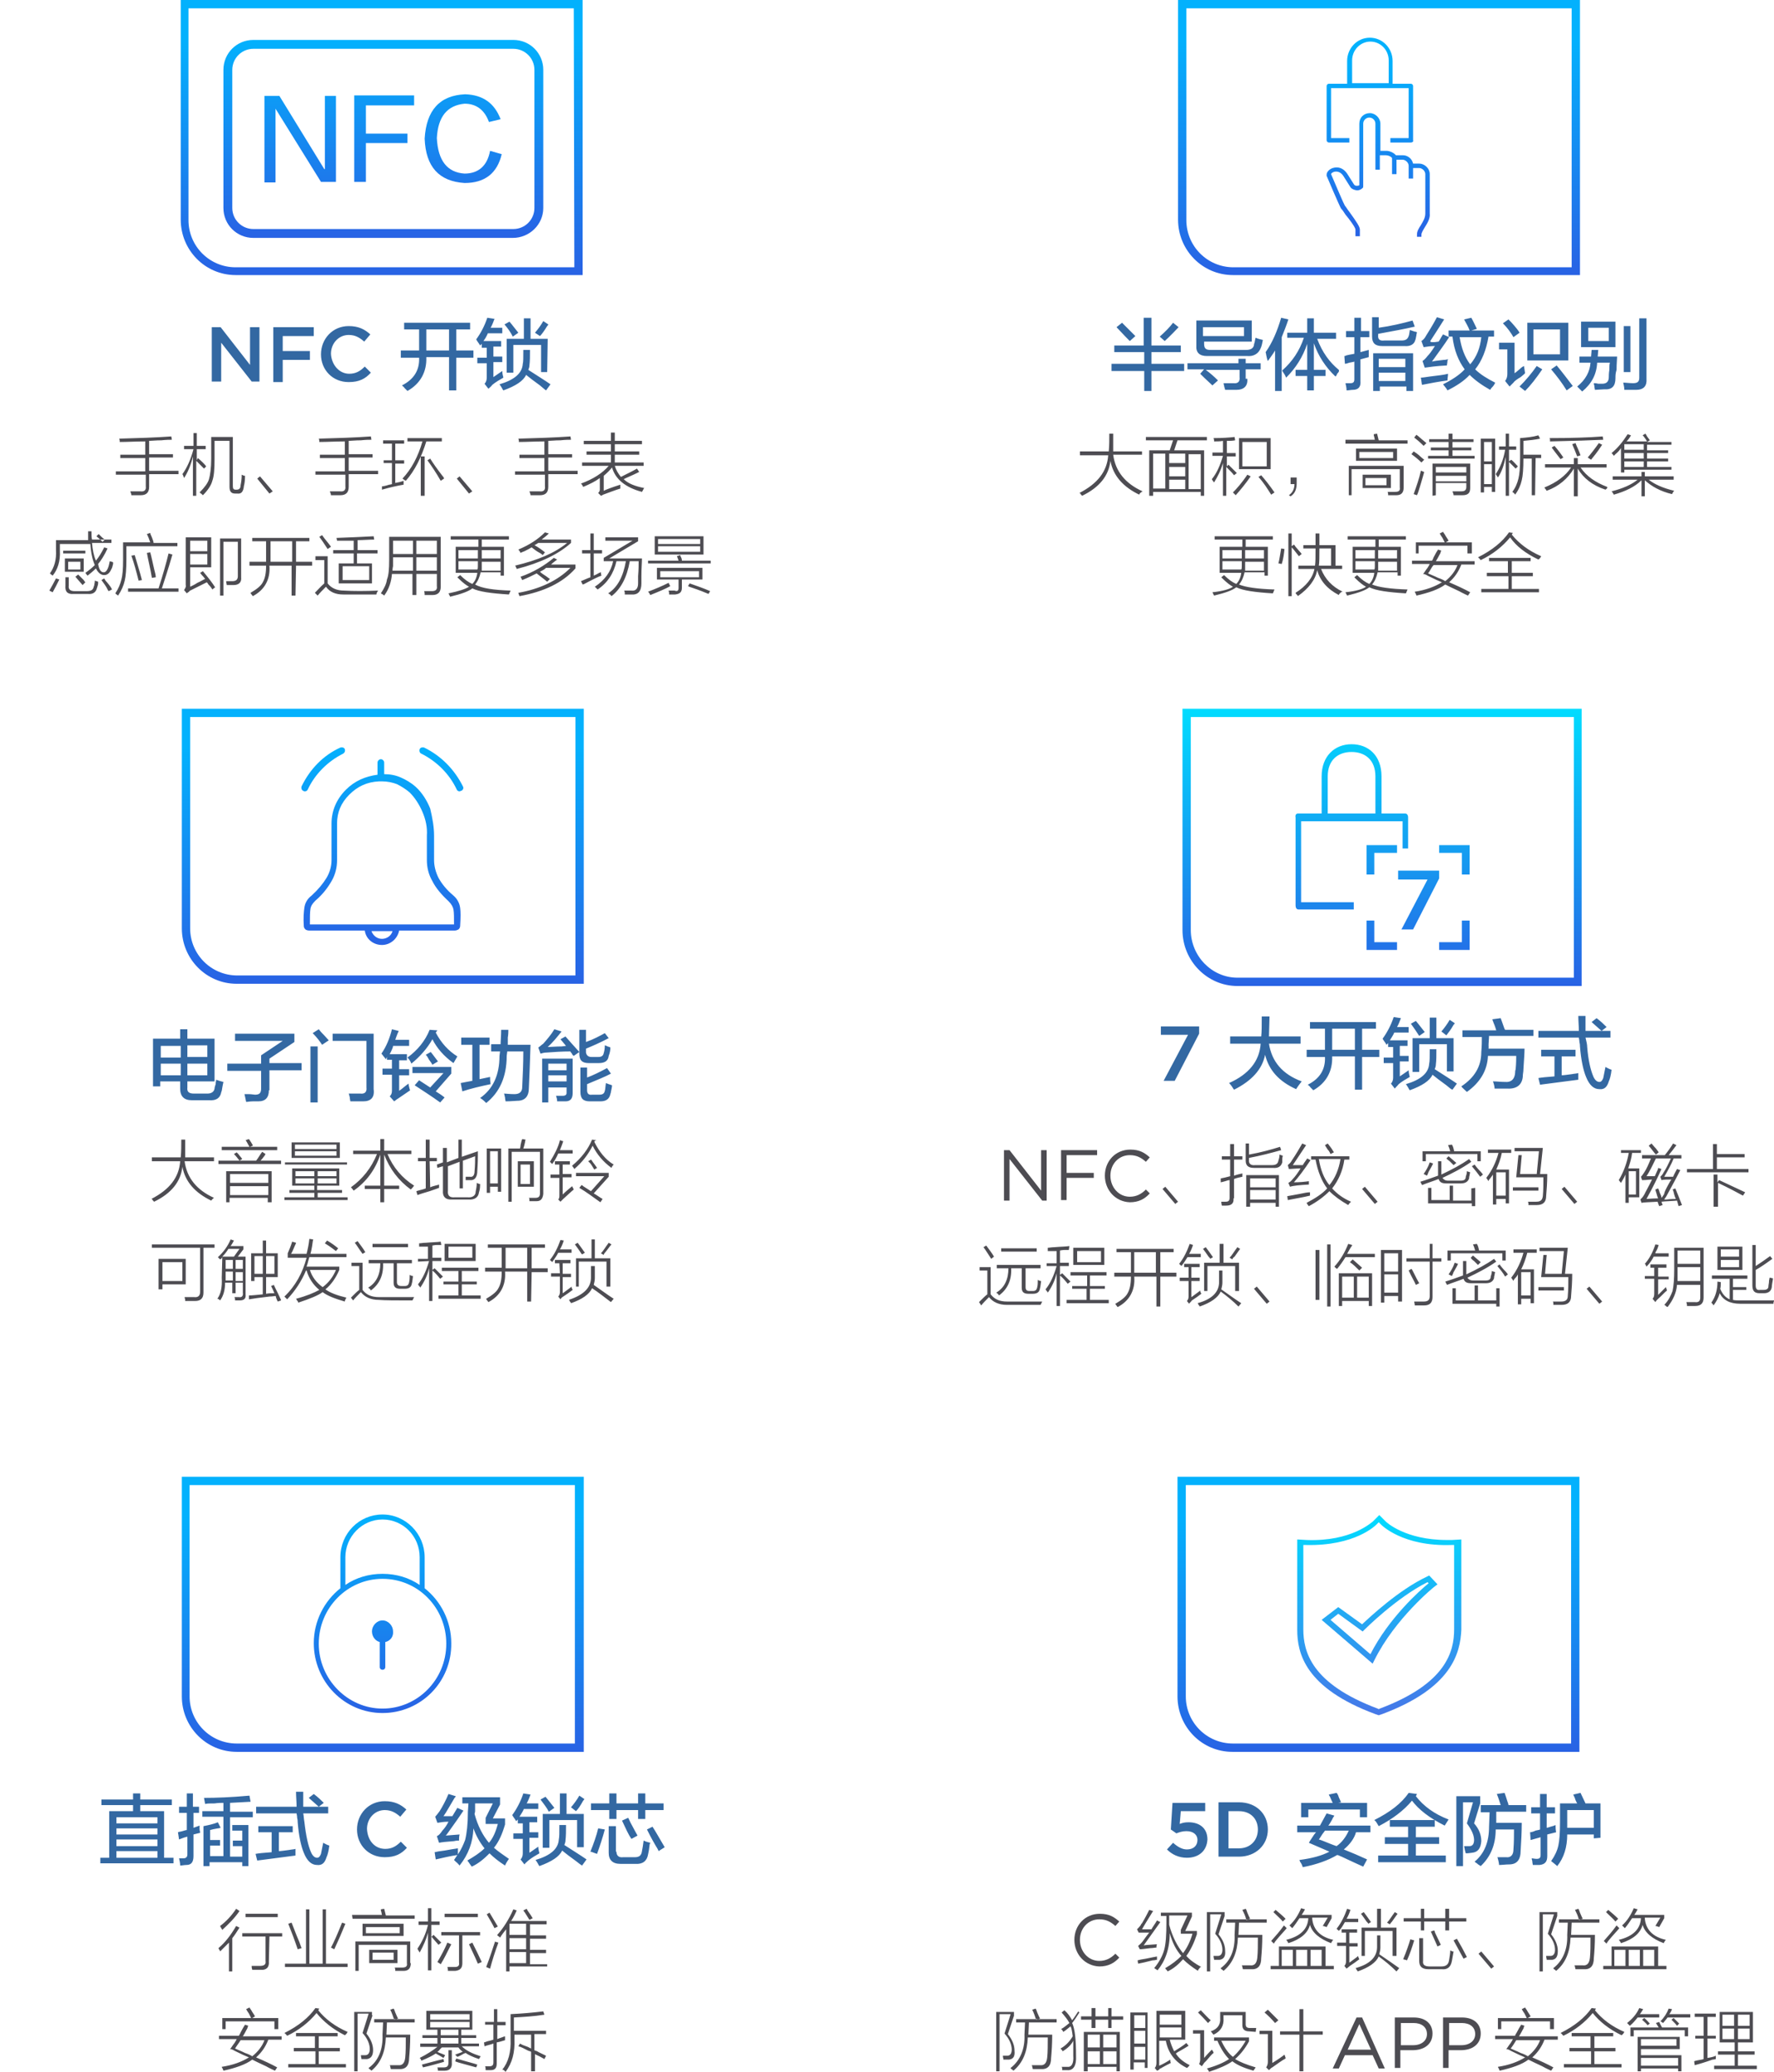
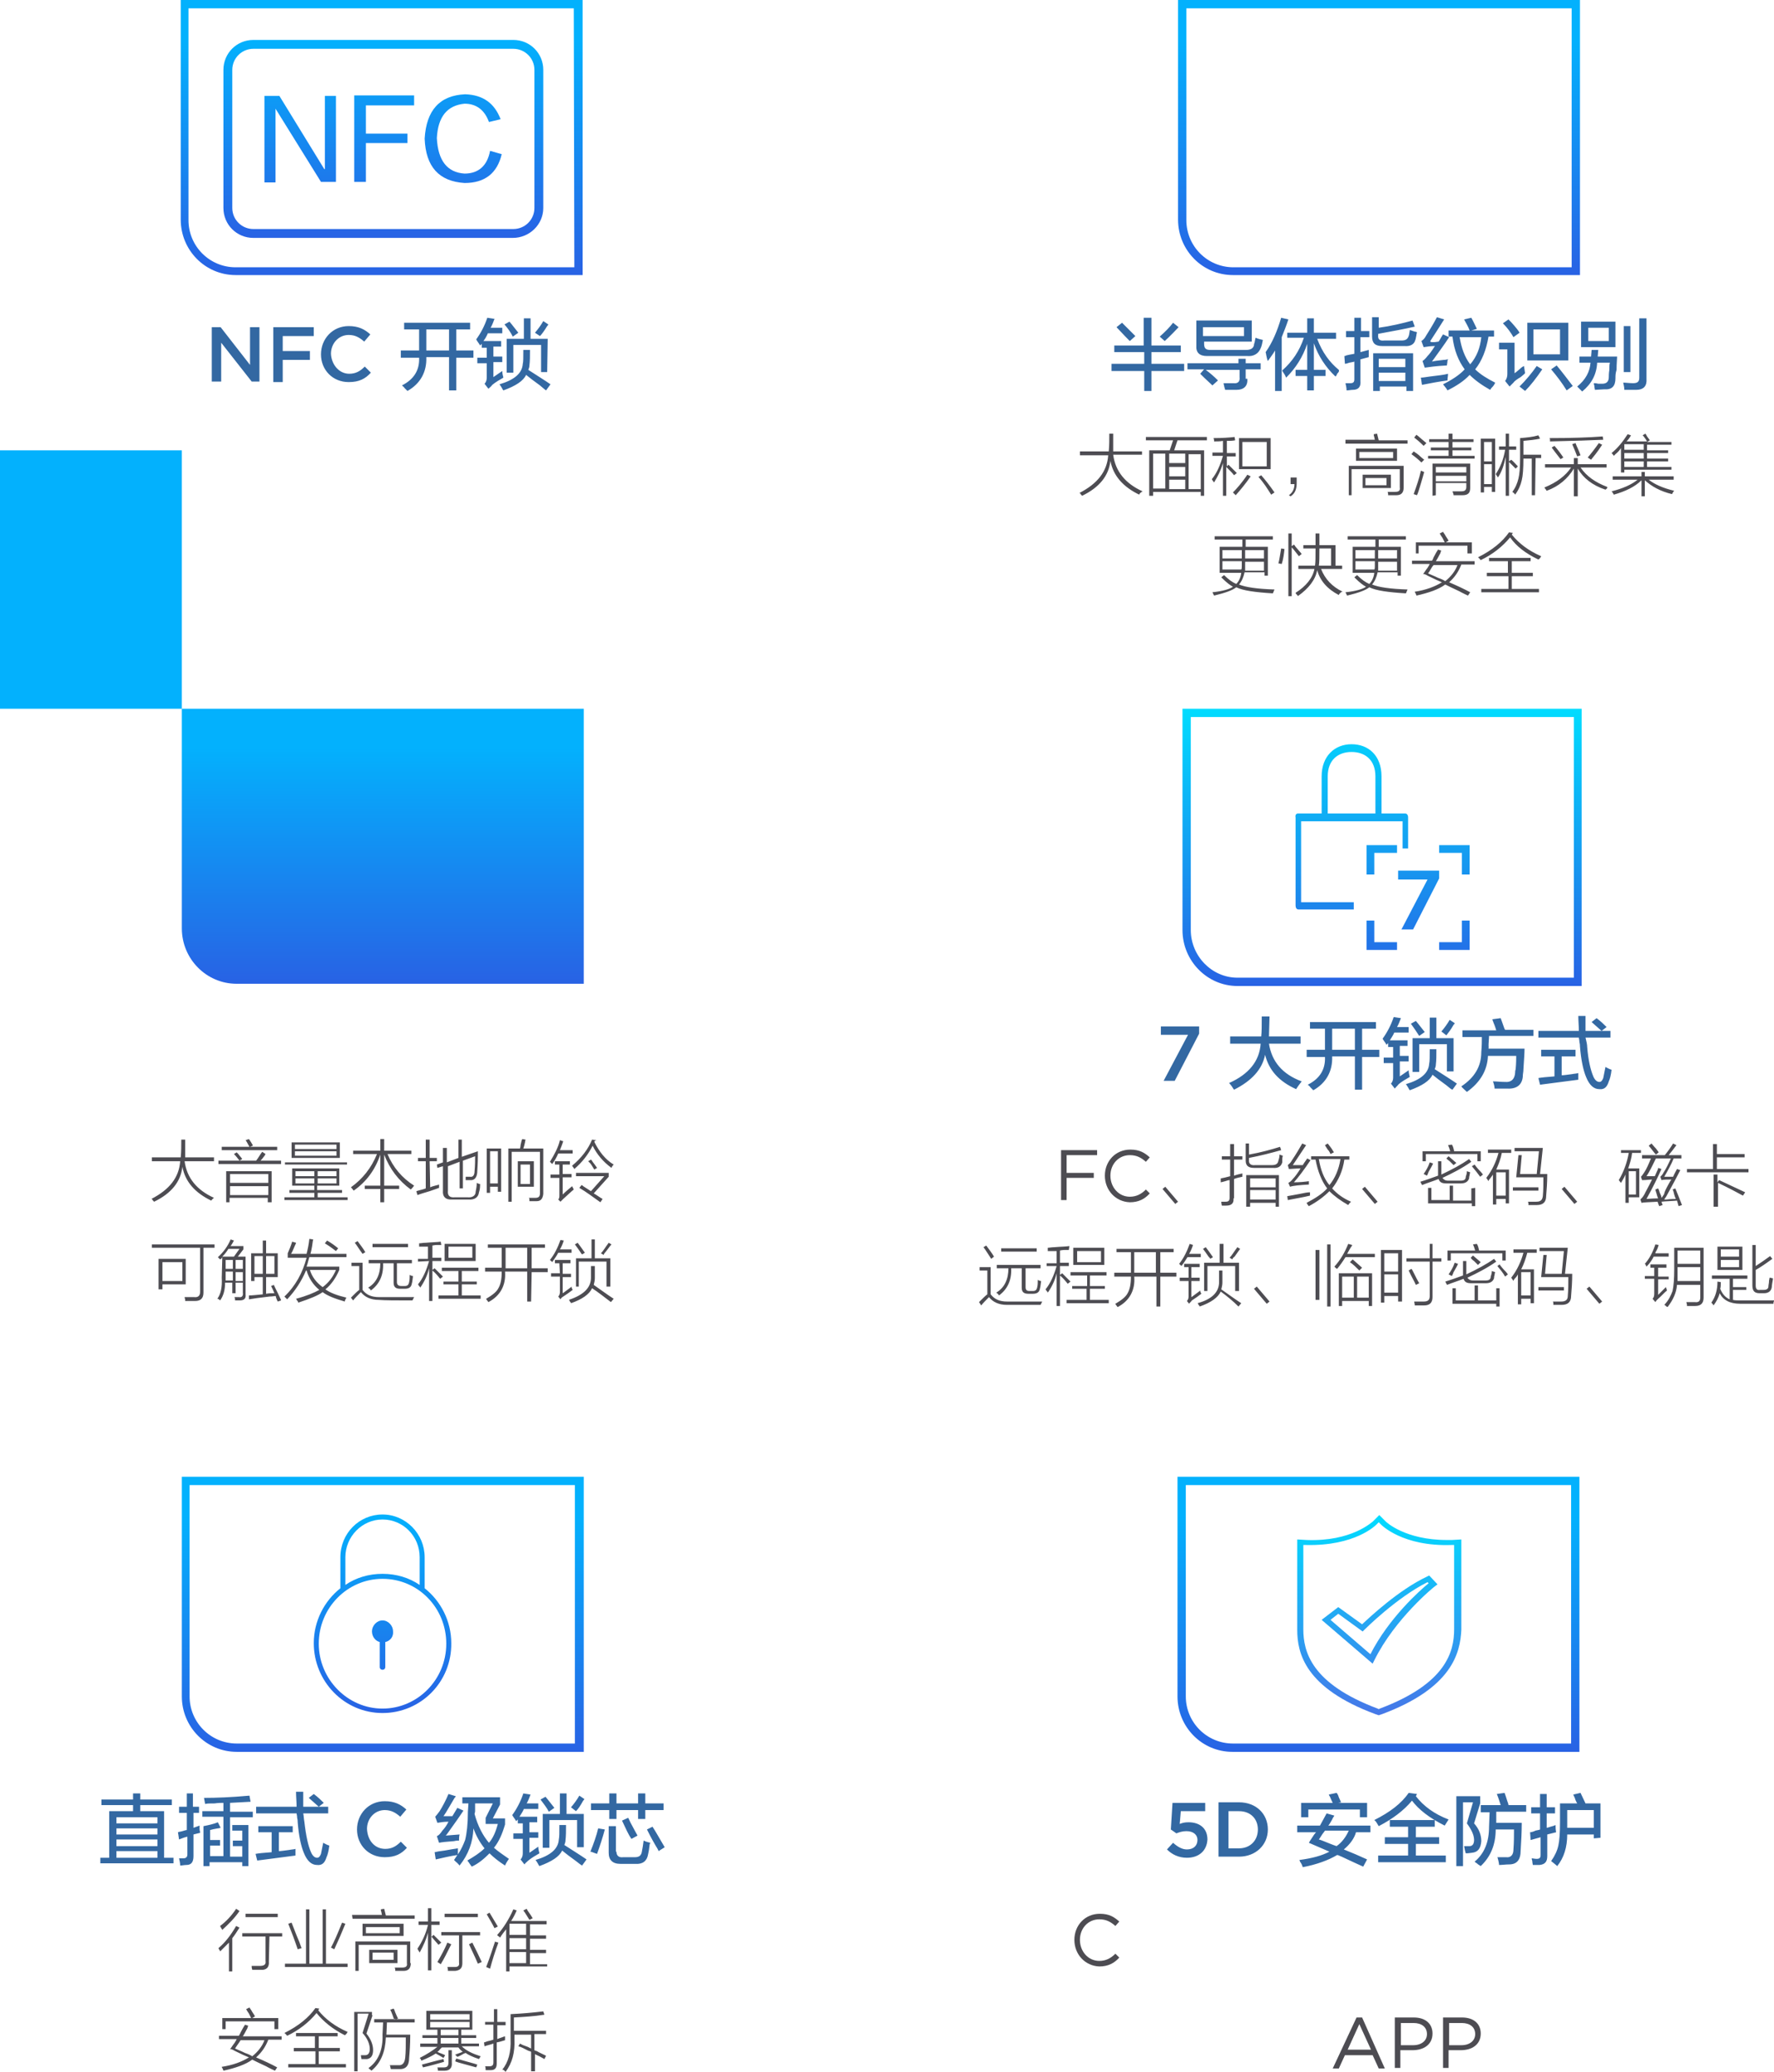
<svg xmlns="http://www.w3.org/2000/svg" version="1.1" id="图层_1" x="0px" y="0px" width="320px" height="373.6px" viewBox="0 0 320 373.6" style="enable-background:new 0 0 320 373.6;" xml:space="preserve">
  <style type="text/css">
	.st0{fill-rule:evenodd;clip-rule:evenodd;fill:#4D4C52;}
	.st1{fill-rule:evenodd;clip-rule:evenodd;fill:#3368A2;}
	.st2{fill-rule:evenodd;clip-rule:evenodd;fill:url(#SVGID_1_);}
	.st3{fill-rule:evenodd;clip-rule:evenodd;fill:url(#SVGID_00000066501907198499421000000016719259368681299886_);}
	.st4{fill-rule:evenodd;clip-rule:evenodd;fill:url(#SVGID_00000088092265102293786410000009537318783204158082_);}
	.st5{fill-rule:evenodd;clip-rule:evenodd;fill:url(#SVGID_00000005250992625134792780000003904873194601629097_);}
	.st6{fill-rule:evenodd;clip-rule:evenodd;fill:url(#SVGID_00000120536992194466909310000007173967075980021125_);}
	.st7{fill-rule:evenodd;clip-rule:evenodd;fill:url(#SVGID_00000169517531124670171140000011782731275600127665_);}
	.st8{fill-rule:evenodd;clip-rule:evenodd;fill:url(#SVGID_00000037653102542050198400000010086919734767860609_);}
	.st9{fill-rule:evenodd;clip-rule:evenodd;fill:url(#SVGID_00000007417234109399802320000006977992942265175986_);}
	.st10{fill-rule:evenodd;clip-rule:evenodd;fill:url(#SVGID_00000129893617137624375160000008462348267423490176_);}
	.st11{fill-rule:evenodd;clip-rule:evenodd;fill:url(#SVGID_00000103959417508689312940000004950181910832641687_);}
	.st12{fill-rule:evenodd;clip-rule:evenodd;fill:url(#SVGID_00000062175122488578620630000009354038489053489823_);}
	.st13{fill:#4D4C52;}
</style>
  <g>
    <path class="st0" d="M107.2,205.9c0.9,1.8,2,3.2,3.5,4.1c-0.1,0.1-0.3,0.3-0.4,0.6c-1.5-1.1-2.6-2.4-3.4-4c-0.8,1.6-1.9,3-3.3,4.2   c-0.1-0.2-0.3-0.4-0.4-0.6c1.7-1.4,2.9-3,3.6-4.7l0.7,0.1v0.1C107.3,205.6,107.3,205.7,107.2,205.9z M99.6,209.9   c-0.1-0.1-0.2-0.2-0.3-0.3c-0.1-0.1-0.1-0.1-0.1-0.1c0.8-1.3,1.5-2.6,1.8-3.9l0.6,0.2c-0.2,0.6-0.4,1.1-0.6,1.6h2.3v0.6h-2.6   C100.4,208.7,100,209.4,99.6,209.9z M95.8,234.7h-0.7v-5.4h-4c0.2,2.5-0.9,4.4-3,5.5c-0.1-0.1-0.2-0.3-0.3-0.4   c-0.1-0.1-0.1-0.2-0.1-0.2c1.2-0.7,1.9-1.3,2.2-1.9c0.4-0.7,0.6-1.6,0.6-3h-3v-0.7h3V225H88v-0.6h10.3v0.6h-2.4v3.7h2.9v0.7h-2.9   L95.8,234.7L95.8,234.7z M95.1,225h-3.9v3.7h3.9V225z M93.4,214v-4.6h2.9v4.6H93.4z M95.6,210h-1.7v3.5h1.7V210z M96.8,216.6   c-0.4,0-0.8,0-1.3,0c0-0.1,0-0.2,0-0.3c0-0.2-0.1-0.3-0.1-0.3c0.2,0,0.7,0,1.2,0s0.8-0.2,0.8-0.8v-7.5h-5.1v9h-0.6v-9.6h2.1   c0-0.1,0.1-0.3,0.1-0.6c0.1-0.5,0.2-0.9,0.3-1.1l0.6,0.1c0,0.1-0.1,0.3-0.1,0.5c-0.1,0.5-0.2,0.8-0.3,1.1H98v8.2   C97.9,216.1,97.6,216.6,96.8,216.6z M89.8,214h-1.4v1.1h-0.6v-8h2.6v7.8h-0.6V214z M89.8,207.6h-1.4v5.8h1.4V207.6z M79.1,233.6   h3.6v-2H80v-0.5h2.7v-1.9h-3v-0.6h6.6v0.6h-3v1.9H86v0.5h-2.7v2h3.4v0.6h-7.6V233.6z M85.8,227.4h-5.6v-3.1h5.6V227.4z M85.2,224.8   h-4.3v2h4.3V224.8z M86.4,215c-0.1,0.9-0.8,1.4-1.9,1.3h-2.9c-1.2,0.1-1.8-0.5-1.7-1.6v-4.4l-1,0.3l-0.1-0.6l1.1-0.4V207h0.7v2.6   l2.1-0.8v-3.3h0.6v3.1l2.9-1c0,0.2,0,0.5,0,0.8c0,1.5-0.1,2.4-0.1,2.7c0,1.2-0.5,1.8-1.3,1.7c-0.3,0-0.6,0-0.8,0c0-0.1,0-0.3,0-0.5   c0-0.1,0-0.1,0-0.1c0.3,0,0.5,0,0.8,0c0.5,0.1,0.8-0.3,0.8-1c0.1-1.1,0.1-2,0.1-2.7l-2.2,0.8v5h-0.6v-4.8l-2.1,0.8v4.4   c-0.1,0.9,0.3,1.3,1.3,1.2h2.2c0.9,0.1,1.5-0.3,1.5-1c0.1-0.5,0.2-1,0.2-1.6c0.1,0,0.1,0.1,0.2,0.1c0.2,0.1,0.3,0.1,0.4,0.1   c0,0.1,0,0.1,0,0.2C86.6,214.3,86.5,214.7,86.4,215z M77.6,214.1c0.2-0.1,0.5-0.2,0.9-0.3c0.3-0.1,0.5-0.1,0.7-0.2c0,0,0,0.1,0,0.3   c0,0.1,0,0.2,0,0.3c-0.3,0.1-0.8,0.3-1.7,0.6c-1,0.3-1.7,0.5-2.2,0.7l-0.2-0.7c0.6-0.2,1.2-0.3,1.7-0.5v-4.9h-1.4v-0.6h1.4v-3.3   h0.7v3.3h1.3v0.6h-1.3L77.6,214.1L77.6,214.1z M75.4,227.5V227h1.8v-2.2c-0.2,0-0.5,0-0.8,0s-0.6,0-0.8,0c0-0.1,0-0.2,0-0.3   s0-0.2,0-0.3c0.3,0,0.7-0.1,1.2-0.1c1.1-0.1,2-0.1,2.7-0.2l0.1,0.6c-0.2,0-0.5,0-0.8,0c-0.4,0-0.7,0.1-0.8,0.1v2.2h1.6v0.6H78v1.6   l0.4-0.3c0.5,0.5,1,1,1.5,1.5l-0.5,0.4c-0.4-0.5-0.8-1-1.4-1.5v5.5h-0.6v-5.9c-0.3,1.3-0.9,2.5-1.6,3.5c0-0.1-0.1-0.2-0.2-0.3   s-0.1-0.2-0.2-0.3c0.9-1.1,1.5-2.5,2-4.2L75.4,227.5L75.4,227.5z M68.3,234.4c-1.4,0-2.5-0.5-3.2-1.4c-0.6,0.6-1.1,1.1-1.4,1.5   l-0.4-0.5c0.7-0.7,1.2-1.2,1.5-1.4v-4.3h-1.4v-0.6h2v4.9c0.7,0.9,1.6,1.3,3,1.3c1.8,0,3.9,0,6.3,0c-0.1,0.2-0.2,0.4-0.3,0.6   C71.5,234.5,69.5,234.5,68.3,234.4z M73.6,224.3v0.6h-6.4v-0.6H73.6z M72.4,231.9H73c0.5,0,0.7-0.2,0.8-0.7   c0.1-0.4,0.1-0.8,0.1-1.3c0.2,0.1,0.4,0.2,0.6,0.2c-0.1,0.6-0.1,1-0.2,1.3c-0.1,0.7-0.5,1-1.3,1h-0.8c-0.8,0-1.2-0.3-1.2-1.1v-3.5   h-1.9c0.1,2.2-0.7,3.8-2.2,4.9c-0.1-0.2-0.3-0.4-0.5-0.5c1.5-0.9,2.2-2.4,2.2-4.4h-2.1v-0.6h7.8v0.6h-2.7v3.4   C71.6,231.7,71.9,231.9,72.4,231.9z M65.4,226.1c-0.6-0.8-1-1.5-1.4-2l0.5-0.3c0.5,0.7,1,1.3,1.4,2L65.4,226.1z M74.1,214.5   c-2.2-1.6-3.8-3.7-4.8-6.3l0,0v5.6H72v0.6h-2.7v2.4h-0.7v-2.4h-2.8v-0.6h2.8v-5.6l0,0c-0.9,2.7-2.5,4.9-4.8,6.5   c-0.1-0.1-0.2-0.3-0.5-0.6c2.1-1.5,3.7-3.5,4.7-6h-4.3v-0.6h4.9v-2.1h0.7v2.1h4.9v0.6h-4.3c1,2.4,2.6,4.3,4.8,5.7   C74.5,214.1,74.3,214.3,74.1,214.5z M51.3,215.9h5.4v-0.8h-4.5v-0.5h4.5v-0.8h-4v-3.1h8.5v3.1h-4v0.8h4.5v0.5h-4.4v0.8h5.4v0.5   H51.3V215.9z M56.7,211.2h-3.4v0.9h3.4V211.2z M56.7,212.5h-3.4v0.9h3.4V212.5z M57.3,213.4h3.4v-0.9h-3.4V213.4z M57.3,212.1h3.4   v-0.9h-3.4V212.1z M51.4,209.6h11.2v0.4H51.4V209.6z M52.6,206h8.7v2.8h-8.7V206z M53.2,208.4h7.5v-0.8h-7.5V208.4z M53.2,207.2   h7.5v-0.8h-7.5V207.2z M59,223.7c0.7,0.4,1.4,0.9,2,1.4l-0.4,0.5c-0.9-0.7-1.5-1.1-2-1.4L59,223.7z M51.9,226.8V226   c0.3-0.7,0.6-1.4,0.8-2.1l0.7,0.2c0,0.1-0.1,0.3-0.2,0.5c-0.3,0.7-0.5,1.2-0.7,1.5h2.8c0.2-0.8,0.4-1.7,0.5-2.7l0.7,0.1   c-0.1,0.3-0.1,0.6-0.2,1.2c-0.1,0.6-0.2,1.1-0.3,1.4h6.5v0.6h-6.7c-0.2,0.6-0.3,1.2-0.5,1.7h5.9v0.6c-0.6,1.4-1.4,2.6-2.5,3.5   c0.8,0.6,2.1,1.1,3.8,1.5c-0.1,0.1-0.2,0.3-0.3,0.6v0.1c-1.7-0.5-3.1-1-4-1.7c-0.8,0.6-2.3,1.2-4.4,1.9c0-0.1-0.1-0.3-0.3-0.5   c0-0.1-0.1-0.2-0.1-0.2c1.9-0.5,3.3-1.1,4.2-1.6c-1.1-0.9-1.9-2.1-2.3-3.5h-0.1c-0.8,1.9-1.9,3.6-3.4,5.2c-0.1-0.1-0.2-0.2-0.3-0.3   s-0.2-0.2-0.2-0.2c2-1.9,3.3-4.3,4-7H51.9z M58.2,232.1c1.1-0.8,1.9-1.9,2.4-3.1h-4.7C56.3,230.3,57.1,231.3,58.2,232.1z M49.8,234   c0-0.2-0.1-0.3-0.1-0.3c-0.2,0-0.6,0.1-1.1,0.1c-1.8,0.2-3.1,0.4-3.7,0.5v-0.7c0.6,0,1.4-0.1,2.5-0.2v-3.1h-1.5v0.7h-0.6v-5h2.1   v-2.3H48v2.3h2.1v4.3H48v3c0.5-0.1,1-0.1,1.5-0.1c-0.2-0.5-0.4-0.9-0.6-1.3l0.5-0.2c0.2,0.5,0.6,1.2,1.1,2.3   c0.1,0.2,0.2,0.4,0.2,0.5l-0.6,0.2C50,234.5,49.9,234.3,49.8,234z M47.4,226.5h-1.5v3.2h1.5V226.5z M49.5,229.7v-3.2H48v3.2H49.5z    M39.4,209.3h3.8c-0.3-0.4-0.6-0.8-1-1.2l0.5-0.3c0.2,0.2,0.4,0.4,0.6,0.7c0.2,0.2,0.3,0.4,0.4,0.5l-0.5,0.3h3   c0.4-0.5,0.7-1.1,1.1-1.6l0.6,0.4c0,0-0.1,0.1-0.1,0.2c-0.3,0.4-0.6,0.8-0.8,1h3.7v0.6H39.4V209.3z M40,206.8h5   c-0.1-0.2-0.3-0.5-0.5-0.9c-0.1-0.2-0.2-0.3-0.2-0.3l0.6-0.2c0.1,0.1,0.2,0.3,0.4,0.6s0.3,0.5,0.3,0.6l-0.5,0.2H50v0.6H40V206.8z    M40.8,216.8v-5.6H49v5.6h-0.7V216h-6.9v0.8H40.8z M48.4,211.7h-6.9v1.6h6.9V211.7z M48.4,215.5v-1.6h-6.9v1.6H48.4z M40.1,226.7   c-0.1,0.2-0.2,0.3-0.4,0.4c0,0-0.1-0.1-0.2-0.2c-0.1-0.1-0.2-0.2-0.2-0.2c1-0.9,1.8-2,2.3-3.2l0.6,0.2c-0.2,0.4-0.4,0.7-0.6,1h2.3   v0.6l-1,1.3h1.4v6.8c0.1,0.8-0.3,1.1-1.1,1.1c-0.1,0-0.2,0-0.3,0c-0.3,0-0.4,0-0.5,0c0,0,0-0.1,0-0.2c0-0.2-0.1-0.3-0.1-0.4   c0.2,0,0.5,0,0.8,0c0.5,0.1,0.8-0.2,0.7-0.8v-1.8h-1.3v1.9h-0.6v-1.9h-1.3c0,1.3-0.3,2.4-0.9,3.2c-0.2-0.2-0.3-0.3-0.5-0.3   c0.6-0.8,0.9-2,0.8-3.8L40.1,226.7L40.1,226.7z M42.5,231h1.3v-1.6h-1.3V231z M42.5,228.8h1.3v-1.6h-1.3V228.8z M40.7,230.7v0.2H42   v-1.6h-1.3V230.7z M40.7,228.8H42v-1.6h-1.3V228.8z M42.2,226.6l1-1.4h-2c-0.3,0.5-0.7,1-1.1,1.4H42.2z M36.7,233.1   c0,1-0.5,1.5-1.5,1.5c-0.5,0-1.1,0-1.8,0c0-0.1,0-0.1,0-0.2c0-0.2-0.1-0.3-0.1-0.5c0.7,0,1.3,0,1.7,0c0.8,0.1,1.1-0.3,1.1-1V225   h-8.7v-0.6h11.3v0.6h-2C36.7,225,36.7,233.1,36.7,233.1z M38.1,216.5c-2.9-1.4-4.7-3.4-5.2-6.1c-0.3,2.7-2,4.8-5.1,6.3   c-0.1-0.1-0.1-0.1-0.2-0.2c-0.1-0.2-0.2-0.3-0.3-0.3c3.3-1.7,5-3.9,5.2-6.8h-5.1v-0.7h5.2c0.1-1,0.1-2.1,0.1-3.2h0.7   c0,1.4,0,2.5,0,3.2h5.2v0.7h-5.3c0.4,3,2.2,5.2,5.3,6.6C38.3,216.2,38.2,216.4,38.1,216.5z M33.5,231.6h-4.2v0.9h-0.7V227h4.9   C33.5,227,33.5,231.6,33.5,231.6z M32.9,227.6h-3.6v3.4h3.6V227.6z M101.7,223.7c-0.2,0.6-0.4,1.1-0.7,1.6h2.1v0.6h-2.4   c-0.3,0.6-0.7,1.1-1.1,1.7c0-0.1-0.1-0.1-0.2-0.2c-0.1-0.1-0.2-0.2-0.2-0.2c0.8-1,1.4-2.2,1.9-3.6L101.7,223.7z M100.9,227.8h-0.8   v-0.6h2.8v0.6h-1.4v1.9h1.5v0.6h-1.5v2.9c0.2-0.1,0.4-0.3,0.7-0.5c0.4-0.3,0.7-0.5,0.9-0.7v0.1c0,0.1,0.1,0.3,0.2,0.5   c-0.5,0.4-1.1,0.8-1.7,1.2c-0.2,0.1-0.4,0.3-0.5,0.5l-0.4-0.5c0.2-0.2,0.3-0.5,0.3-0.8v-2.8h-1.6v-0.6h1.6L100.9,227.8L100.9,227.8   z M103.2,213.9c0.1,0.2,0.2,0.4,0.3,0.6c-0.4,0.3-1,0.9-1.9,1.7c-0.1,0.1-0.2,0.2-0.3,0.3c-0.1,0.1-0.2,0.2-0.2,0.2l-0.4-0.4   c0.2-0.2,0.2-0.5,0.2-0.7v-3.2h-1.6v-0.6h1.6V210h-0.8v-0.6h2.7v0.6h-1.3v1.7h1.6v0.6h-1.6v3.1C102,214.9,102.6,214.4,103.2,213.9z    M109.2,225.8c-0.2,0.2-0.3,0.4-0.3,0.5l-0.5-0.3c0.4-0.4,0.8-1.1,1.4-1.9l0.5,0.3C110,224.7,109.7,225.2,109.2,225.8z    M104.2,224.1c0.4,0.5,0.8,1.1,1.3,1.8l-0.5,0.3c-0.1-0.1-0.2-0.2-0.3-0.4c-0.4-0.6-0.7-1-1-1.4L104.2,224.1z M103.9,232v-5.1h2.8   v-3.4h0.6v3.4h2.8v5.1h-0.7v-4.5h-5v4.5H103.9z M106.1,209.4l0.5-0.3c0.1,0.1,0.2,0.2,0.3,0.4c0.3,0.4,0.6,0.8,0.8,1.1l-0.5,0.3   c-0.2-0.3-0.4-0.7-0.7-1.1C106.3,209.6,106.2,209.5,106.1,209.4z M109.8,212.2l-2.7,3c0.2,0.1,0.5,0.3,0.8,0.5s0.6,0.4,0.8,0.5   l-0.4,0.6c-1.4-1-2.6-1.9-3.8-2.6l0.4-0.5c0.1,0,0.2,0.1,0.3,0.2c0.3,0.2,0.8,0.5,1.4,0.9l2.4-2.7h-5.1v-0.6h5.9L109.8,212.2   L109.8,212.2z M106.6,230.4c0-0.1,0-0.4,0-0.7c0-0.6,0-1,0-1.4h0.7c0,1.1,0,1.8,0,2.2s-0.1,0.8-0.2,1.2c1.3,0.9,2.5,1.8,3.6,2.5   l-0.5,0.6c-1.2-0.9-2.3-1.8-3.4-2.5c-0.5,1.1-1.8,2-3.8,2.7c0-0.1-0.1-0.2-0.2-0.3c-0.1-0.2-0.1-0.3-0.2-0.3   C105.3,233.5,106.6,232.2,106.6,230.4z" />
-     <path class="st1" d="M106.7,190.6h1.2c0.6,0,0.9-0.2,1-0.7c0.1-0.3,0.2-0.8,0.2-1.4c0.1,0,0.3,0.1,0.5,0.2c0.3,0.1,0.4,0.1,0.5,0.2   c0,0.5-0.1,1-0.3,1.5c-0.1,0.9-0.7,1.3-1.8,1.3h-1.8c-1.2,0-1.7-0.5-1.7-1.7v-4.3h1.2v2.2c1.4-0.5,2.5-1.1,3.4-1.6l0.7,0.9   c-1.5,0.8-2.9,1.4-4.1,1.9v0.7C105.8,190.3,106.1,190.6,106.7,190.6z M103.1,189.9c-0.1-0.1-0.2-0.2-0.2-0.3c-1.5,0-3,0.1-4.3,0.2   c-0.4,0-0.8,0.1-1.1,0.2l-0.4-1.1c0.3-0.2,0.6-0.5,0.9-0.7c0.7-0.8,1.4-1.6,2-2.6l1.3,0.4c-0.8,1-1.6,2-2.5,2.8   c0.5,0,1.4-0.1,2.6-0.1c-0.2,0,0,0,0.7-0.1l-1-1.2l0.9-0.5c0.7,0.8,1.5,1.7,2.5,2.8l-1,0.7C103.3,190.3,103.2,190.1,103.1,189.9z    M95.7,188.3c-0.1,3.2-0.2,5.8-0.3,7.9c0,1.5-0.7,2.3-2.1,2.3c-0.4,0-1.1,0.1-2.1,0.1c0-0.1-0.1-0.4-0.1-0.7   c-0.1-0.3-0.1-0.6-0.2-0.7c0.4,0,1,0.1,1.9,0.1s1.4-0.4,1.4-1.3c0.1-2.2,0.2-4.3,0.2-6.4h-2.9l-0.1,0.8c0,3.8-1.3,6.6-3.7,8.5   c0,0-0.1-0.1-0.2-0.2c-0.4-0.4-0.7-0.6-0.9-0.7c2.3-1.6,3.5-4.1,3.5-7.6l0.1-0.8h-1.6v-1.3h1.7c0-0.6,0.1-1.5,0.1-2.6h1.3   c0,0.3,0,0.8-0.1,1.4c0,0.6,0,1,0,1.3h4.1V188.3z M83.1,195.3c0.4-0.1,1.1-0.2,2.1-0.4v-6.5h-2v-1.3h5.1v1.3h-1.8v6.2l1.9-0.4   c0,0.3,0,0.7,0.1,1.3c-1.9,0.4-3.6,0.8-5.1,1.3L83.1,195.3z M81.8,191.7c-1.7-1.2-3-2.7-3.8-4.3c-0.9,1.6-2.2,3.1-3.8,4.4   c-0.1-0.3-0.3-0.7-0.7-1.1c1.8-1.3,3.2-3,4-5l1.4,0.1l-0.3,0.4c1,1.9,2.3,3.3,3.9,4.3L81.8,191.7z M70.5,189.7   c-0.1,0.2-0.2,0.3-0.2,0.4h3.1v1.1H72v1.6h1.8v1.1H72v2.8c0.6-0.4,1.1-0.9,1.7-1.3c0,0.3,0.1,0.6,0.2,1c0,0.1,0.1,0.2,0.1,0.2   c-0.7,0.5-1.5,1-2.2,1.5c-0.2,0.1-0.4,0.3-0.7,0.5l-0.8-0.9c0.3-0.3,0.4-0.6,0.4-1v-2.9H69v-1.1h1.7v-1.6h-0.9v-0.5l-0.2,0.4   c-0.1-0.1-0.2-0.3-0.4-0.5c-0.2-0.3-0.3-0.4-0.4-0.5c0.9-1.3,1.5-2.8,1.9-4.4l1.2,0.3c0,0.1-0.1,0.3-0.2,0.5   c-0.2,0.5-0.3,0.8-0.4,1.1h2.5v1.1h-2.9C70.9,188.9,70.7,189.2,70.5,189.7z M65.5,198.6c-0.8,0-1.5,0-2.3,0c0-0.1-0.1-0.4-0.1-0.7   c-0.1-0.3-0.1-0.5-0.2-0.7c0.2,0,0.4,0,0.8,0c0.6,0,1.1,0,1.3,0c0.8,0.1,1.2-0.3,1.1-1.1v-8.4H60v-1.3h7.4v10   C67.6,197.9,66.9,198.6,65.5,198.6z M56.4,186.3l1.1-0.7c0.1,0.1,0.3,0.4,0.6,0.7c0.6,0.6,1,1.1,1.2,1.3l-1.2,0.8   C57.7,187.8,57.2,187.1,56.4,186.3z M57.3,198.8H56v-10.1h1.3V198.8z M48.5,196.6c0,1.3-0.6,2-1.9,2c-0.2,0-0.6,0-1,0   c-0.5,0-0.9,0.1-1.2,0.1c-0.1-0.5-0.2-1-0.3-1.4c0.1,0,0.4,0,0.8,0c0.5,0,0.9,0.1,1.1,0.1c0.8,0,1.1-0.3,1.1-1.1v-3.2H41v-1.3h6.1   v-1.5l3.9-2.6h-8.6v-1.3h10.7v1.5l-4.5,3v0.8h5.8v1.3h-5.8v3.6H48.5z M39.9,197c-0.2,1-0.9,1.5-2.2,1.4h-3.1   c-1.4,0-2.1-0.7-2.1-2.1V195h-3.6v0.9h-1.3v-8.6h4.9v-1.7h1.3v1.7h4.9v7.7h-4.9v1.1c-0.1,0.8,0.3,1.1,1.2,1.1h2.4   c0.7,0,1.2-0.3,1.3-0.9c0-0.2,0.1-0.5,0.2-0.8c0-0.4,0.1-0.6,0.1-0.8c0.5,0.2,0.9,0.3,1.3,0.4c-0.1,0.4-0.2,1-0.3,1.6   C39.9,196.9,39.9,197,39.9,197z M32.6,188.6H29v2.1h3.6V188.6z M32.6,191.8H29v2.1h3.6V191.8z M33.9,193.9h3.5v-2.1h-3.6v2.1H33.9z    M33.9,190.6h3.5v-2.1h-3.6v2.1H33.9z M76.8,190.2l0.9-0.5c0.5,0.6,0.9,1.2,1.3,1.7l-1,0.6c-0.1-0.2-0.3-0.5-0.6-0.9   C77.2,190.7,77,190.4,76.8,190.2z M81.4,193.6l-2.8,3.2c0.5,0.3,1.1,0.7,1.6,1.1l-0.8,0.9c-1.5-1.1-3.1-2.1-4.6-3.1l0.8-0.9l2,1.3   l2.4-2.6h-5.6v-1.1h7V193.6z M103.3,197.1c0,1-0.4,1.5-1.3,1.5c-0.4,0-0.9,0-1.5,0c0-0.4-0.1-0.7-0.2-1c0.4,0,0.8,0,1.2,0   c0.5,0,0.7-0.2,0.7-0.5v-1h-3.3v2.7h-1.1v-7.9h5.5C103.3,190.9,103.3,197.1,103.3,197.1z M102.2,191.8h-3.3v1.2h3.3V191.8z    M102.2,193.9h-3.3v1.1h3.3V193.9z M105.9,194.3c1.1-0.4,2.3-1,3.6-1.7l0.7,1c-0.9,0.5-2.4,1.1-4.3,1.9v1.1c0,0.6,0.3,0.9,0.9,0.8   h1.3c0.6,0,0.9-0.2,1-0.7c0.1-0.3,0.1-0.8,0.2-1.4c0.2,0.1,0.5,0.2,0.8,0.3c0.1,0,0.2,0.1,0.3,0.1c0,0.3-0.1,0.7-0.2,1.2   c0,0.2-0.1,0.3-0.1,0.4c-0.2,0.9-0.8,1.3-1.8,1.3h-1.9c-1.2,0-1.7-0.5-1.7-1.7v-4.4h1.2V194.3z" />
    <linearGradient id="SVGID_1_" gradientUnits="userSpaceOnUse" x1="-488.737" y1="155.167" x2="-488.737" y2="154.167" gradientTransform="matrix(29.298 0 0 35.74 14388.223 -5375.216)">
      <stop offset="0" style="stop-color:#2862E4" />
      <stop offset="1" style="stop-color:#03B1FD" />
    </linearGradient>
    <path class="st2" d="M83.2,142.6c-0.1,0-0.2,0.1-0.3,0.1c-0.2,0-0.4-0.1-0.5-0.3c-1.3-2.8-3.6-5.1-6.4-6.5   c-0.3-0.1-0.4-0.5-0.3-0.8s0.5-0.4,0.8-0.3c3.1,1.5,5.5,4,7,7C83.7,142.1,83.5,142.5,83.2,142.6z M78.3,150.7v4.4   c0,1.1,0.3,2.2,0.8,3.2c0.6,1.1,1.5,2.2,2.7,3.2c0.7,0.6,1.1,1.4,1.2,2.2c0.1,0.7,0.1,1.7,0,3.3c0,0.3-0.2,0.5-0.3,0.6   c-0.2,0.1-0.4,0.2-0.7,0.2H72c-0.3,1.5-1.6,2.6-3.1,2.6c-1.6,0-2.9-1.1-3.1-2.6h-10c-0.3,0-0.6-0.1-0.7-0.2   c-0.1-0.1-0.3-0.3-0.3-0.6c-0.1-1.5,0-2.6,0.1-3.3l0,0c0.1-0.8,0.5-1.6,1.3-2.2c1.2-1.1,2.1-2.2,2.7-3.2c0.6-1,0.9-2.1,0.9-3.2   v-6.6c0-2.3,0.9-4.4,2.6-6.1c1.6-1.6,3.5-2.4,5.7-2.7v-2.2c0-0.3,0.3-0.6,0.6-0.6c0.3,0,0.6,0.3,0.6,0.6v2.1c1.1,0,2.1,0.2,3,0.6   c0.9,0.4,1.8,0.9,2.7,1.7c1.1,1,2,2.4,2.6,3.9C78,147.5,78.3,149.1,78.3,150.7z M68.9,169.3c0.9,0,1.7-0.6,1.9-1.4H67   C67.3,168.7,68,169.3,68.9,169.3z M76.2,146.4c-0.6-1.4-1.4-2.6-2.3-3.5c-0.7-0.6-1.5-1.1-2.3-1.5c-0.8-0.3-1.7-0.5-2.7-0.5h-0.5   c-2.2,0.1-3.9,0.9-5.4,2.4s-2.2,3.2-2.2,5.2v6.6c0,1.3-0.3,2.6-1,3.8s-1.6,2.4-2.9,3.5c-0.5,0.5-0.8,0.9-0.9,1.5   c-0.1,0.6-0.1,1.5-0.1,2.8h9.8l0,0h6.4l0,0h9.8c0-1.2,0-2.1-0.1-2.7c-0.1-0.5-0.4-1-0.9-1.5c-1.3-1.2-2.3-2.4-2.9-3.6   c-0.7-1.2-1-2.5-1-3.8v-4.4C77.1,149.2,76.8,147.8,76.2,146.4z M61.9,135.9c-2.8,1.4-5.1,3.7-6.4,6.5c-0.1,0.2-0.3,0.3-0.5,0.3   c-0.1,0-0.2,0-0.3-0.1c-0.3-0.1-0.4-0.5-0.3-0.8c1.5-3.1,3.9-5.6,7-7c0.3-0.1,0.7,0,0.8,0.3C62.3,135.4,62.2,135.7,61.9,135.9z" />
    <linearGradient id="SVGID_00000169521602020871004160000011299393671045282180_" gradientUnits="userSpaceOnUse" x1="-499.212" y1="147.56" x2="-499.212" y2="146.561" gradientTransform="matrix(72.483 0 0 49.638 36253.434 -7147.202)">
      <stop offset="0" style="stop-color:#2862E4" />
      <stop offset="0.86" style="stop-color:#03B1FD" />
    </linearGradient>
-     <path style="fill-rule:evenodd;clip-rule:evenodd;fill:url(#SVGID_00000169521602020871004160000011299393671045282180_);" d="   M32.8,127.8v39.6c0,5.5,4.4,10,9.9,10h62.6v-49.6C105.3,127.8,32.8,127.8,32.8,127.8z M103.8,175.9h-61c-4.7,0-8.5-3.8-8.5-8.5   v-38.1h69.5V175.9z" />
+     <path style="fill-rule:evenodd;clip-rule:evenodd;fill:url(#SVGID_00000169521602020871004160000011299393671045282180_);" d="   M32.8,127.8v39.6c0,5.5,4.4,10,9.9,10h62.6v-49.6C105.3,127.8,32.8,127.8,32.8,127.8z h-61c-4.7,0-8.5-3.8-8.5-8.5   v-38.1h69.5V175.9z" />
  </g>
  <linearGradient id="SVGID_00000002375878245350471140000008399527406199841156_" gradientUnits="userSpaceOnUse" x1="-506.192" y1="150.351" x2="-506.192" y2="149.352" gradientTransform="matrix(72.482 0 0 49.638 36758.844 -7147.2)">
    <stop offset="0" style="stop-color:#2862E4" />
    <stop offset="0.86" style="stop-color:#03B1FD" />
  </linearGradient>
  <path style="fill-rule:evenodd;clip-rule:evenodd;fill:url(#SVGID_00000002375878245350471140000008399527406199841156_);" d="  M32.8,266.3v39.6c0,5.5,4.4,10,9.9,10h62.6v-49.6C105.3,266.3,32.8,266.3,32.8,266.3z M103.8,314.4H42.7c-4.7,0-8.5-3.8-8.5-8.5  v-38.1h69.5v46.6H103.8z" />
  <path class="st0" d="M98.7,354v0.6h-6.8v0.9h-0.6v-7.6c-0.4,0.5-0.8,1-1.1,1.5c0,0-0.1-0.1-0.2-0.2c-0.2-0.1-0.3-0.2-0.3-0.3  c1.1-1.2,2.1-2.8,2.9-4.6l0.6,0.2c-0.3,0.7-0.6,1.3-1,1.9h6.4v0.6h-3v2h2.9v0.6h-2.9v2h2.9v0.6h-2.9v2h3.1V354z M94.9,346.9h-3v2h3  V346.9z M94.9,349.5h-3v2h3V349.5z M94.9,352h-3v2h3V352z M94.4,344.5l0.6-0.3c0.1,0.2,0.2,0.4,0.5,0.8s0.5,0.8,0.6,0.9l-0.6,0.3  C95.1,345.6,94.8,345,94.4,344.5z M87.8,345.2l0.5-0.3c0.5,0.8,1,1.7,1.5,2.5l-0.6,0.3C88.7,346.7,88.2,345.9,87.8,345.2z   M89.9,350.3c-0.6,1.6-1.1,3.2-1.5,4.7l-0.7-0.3c0.7-1.8,1.2-3.4,1.6-4.6C89.4,350.2,89.6,350.2,89.9,350.3z M87.5,365.2v-0.6h1.6  v-2.3h0.6v2.3h1.5v0.6h-1.5v2.5c0.2-0.1,0.5-0.2,0.8-0.3s0.5-0.2,0.6-0.2c0,0.2,0,0.4,0,0.7c-0.4,0.1-0.9,0.3-1.5,0.4v3.8  c0,0.8-0.3,1.2-1.1,1.2c-0.3,0-0.6,0-0.9,0c0-0.3,0-0.5-0.1-0.7c0.1,0,0.2,0,0.4,0s0.3,0,0.4,0c0.5,0,0.7-0.2,0.7-0.7v-3.4  c-0.5,0.2-1.1,0.3-1.6,0.5l-0.1-0.7c0.1,0,0.3-0.1,0.6-0.2c0.5-0.1,0.8-0.2,1.1-0.3v-2.7h-1.5V365.2z M84.6,350.6l0.6-0.3  c0.6,1.2,1.2,2.4,1.7,3.5l-0.7,0.3C85.7,352.9,85.1,351.7,84.6,350.6z M83.4,354c0,0.9-0.4,1.3-1.3,1.4c-0.5,0-0.9,0-1.3,0  c0-0.2,0-0.4-0.1-0.7c0.4,0,0.8,0,1.3,0c0.6,0,0.9-0.2,0.8-0.8V349h-3.2v-0.6h7v0.6h-3.2V354z M80.2,345.1h6v0.6h-6V345.1z   M77.9,349.2l0.3-0.3c0.2,0.2,0.5,0.5,0.9,0.9c0.2,0.2,0.4,0.4,0.5,0.5l-0.5,0.4c-0.5-0.6-0.9-1-1.3-1.5v6.1h-0.6v-6.8  c-0.3,1.2-0.8,2.3-1.5,3.6c0-0.1-0.1-0.1-0.1-0.2c-0.1-0.1-0.2-0.3-0.3-0.5c0.8-1.2,1.5-2.6,1.9-4.3h-1.7v-0.6h1.7v-2.4h0.6v2.4h1.5  v0.6h-1.5v2.1H77.9z M69.7,366.9H74c0,1.7-0.1,3.1-0.2,4.2c0,1.4-0.6,2.1-1.9,2c-0.4,0-0.9,0-1.4,0c-0.1-0.3-0.1-0.6-0.2-0.7  c0.6,0,1.1,0,1.5,0c0.8,0.1,1.2-0.4,1.3-1.4s0.1-2.2,0.1-3.6h-3.6c-0.1,2.6-0.9,4.6-2.6,6c0,0-0.1-0.1-0.2-0.2  c-0.2-0.1-0.3-0.2-0.3-0.3c1.8-1.3,2.6-3.4,2.5-6l0.1-2.2h-1.6v-0.6h7.3v0.6h-5L69.7,366.9z M63.5,345.3h5.4c0-0.1-0.1-0.3-0.1-0.5  c-0.1-0.2-0.1-0.4-0.1-0.5l0.6-0.1c0.1,0.4,0.2,0.8,0.3,1.2h5.2v0.6H63.6L63.5,345.3L63.5,345.3z M57.1,363  c-1.4,1.7-3.2,3.1-5.3,4.1c-0.2-0.2-0.3-0.4-0.5-0.5c2.6-1.3,4.4-2.8,5.6-4.5l0.7,0.1c-0.1,0.1-0.1,0.2-0.2,0.3  c1.3,1.6,3,2.9,5.3,3.9c-0.1,0.2-0.2,0.4-0.5,0.6C60,365.9,58.3,364.5,57.1,363z M51.4,354.1h3.8v-9.8h0.6v9.8h2.4v-9.8h0.6v9.8h3.9  v0.6H51.4V354.1z M59.7,351.2c0.5-0.9,1.2-2.5,2-4.5l0.6,0.2c-0.6,1.5-1.3,3.1-2,4.6L59.7,351.2z M52,346.9l0.6-0.2  c0.3,0.7,0.7,1.9,1.4,3.5c0.2,0.5,0.3,0.9,0.4,1.1l-0.7,0.2C53.2,350,52.6,348.4,52,346.9z M48.5,353.7c0.1,1.1-0.5,1.6-1.5,1.5  c-0.4,0-1,0-1.5,0c0-0.1-0.1-0.3-0.1-0.5c0-0.1,0-0.2,0-0.2c0.4,0,1,0,1.5,0c0.8,0,1.1-0.3,1-0.9v-4.4h-4.2v-0.6h7.2v0.6h-2.3  L48.5,353.7L48.5,353.7z M44.3,345.1h5.8v0.6h-5.8V345.1z M42,355.5h-0.7v-5.2c-0.7,0.7-1.2,1.2-1.6,1.6v-0.1  c-0.1-0.1-0.2-0.3-0.3-0.5c1.2-1,2.2-2.3,3.2-4l0.6,0.3c-0.5,0.8-0.9,1.4-1.3,1.9v6H42z M39.7,347.3c1.1-0.8,2.1-1.9,2.9-3.1  l0.6,0.4c-0.8,1.2-1.9,2.3-3.1,3.4C39.9,347.7,39.8,347.5,39.7,347.3z M50.2,365.9h-0.7v-1.4h-8.8v1.4h-0.6v-2h5.2  c-0.1-0.2-0.2-0.4-0.4-0.8c-0.2-0.3-0.4-0.6-0.5-0.8L45,362c0.1,0.2,0.3,0.4,0.5,0.8c0.2,0.3,0.4,0.6,0.5,0.8l-0.5,0.3h4.7V365.9z   M43.4,366.5c0.3-0.6,0.6-1.1,0.8-1.4l0.6,0.2c-0.1,0.1-0.1,0.2-0.2,0.5c-0.2,0.3-0.4,0.8-0.8,1.4h7v0.6h-2.4  c-0.5,1.3-1.2,2.3-2.2,3.2c1.4,0.6,2.7,1.2,3.8,1.8l-0.4,0.6c-0.4-0.2-0.9-0.4-1.6-0.8c-1.1-0.5-1.9-0.9-2.5-1.2  c-1.2,0.9-3,1.5-5.2,2c0-0.1-0.1-0.2-0.1-0.3c-0.1-0.2-0.2-0.3-0.2-0.4c2-0.3,3.6-0.9,4.9-1.7c-0.5-0.2-1.4-0.6-2.6-1.2  c-0.3-0.2-0.6-0.3-0.8-0.3c0.2-0.2,0.4-0.6,0.8-1.1c0.2-0.3,0.3-0.5,0.4-0.7h-3.2v-0.6h3.6C43.1,367,43.3,366.8,43.4,366.5z   M42.4,369.4c0.4,0.2,1,0.4,1.8,0.8c0.6,0.2,1,0.4,1.3,0.6c1-0.8,1.8-1.8,2.2-2.9h-4.3C43.1,368.4,42.7,368.9,42.4,369.4z   M56.8,369.9H53v-0.6h3.8v-2.1h-3.4v-0.6h7.5v0.6h-3.4v2.1h3.8v0.6h-3.8v2.3h4.9v0.6H52v-0.6h4.9v-2.3H56.8z M66.6,351.6h5.1v2.4  h-5.1V351.6z M67.2,353.4H71v-1.3h-3.8V353.4z M70.4,362.4l0.6-0.2c0.1,0.1,0.2,0.4,0.3,0.7c0.2,0.5,0.4,0.9,0.5,1.1l-0.7,0.2  C70.9,363.6,70.7,363,70.4,362.4z M72.8,346.9v2.2h-7.4v-2.2H72.8z M66,348.6h6.1v-1.1H66V348.6z M74.1,354c0,0.9-0.4,1.4-1.3,1.4  c-0.4,0-0.9,0-1.5,0c0-0.2,0-0.4-0.1-0.6c0.4,0,0.8,0,1.3,0c0.7,0,1-0.2,0.9-0.8v-3.3h-8.7v4.7h-0.6v-5.3H74v3.9H74.1z M67.2,363.4  l-1.1,3.3c0.8,1,1.2,2,1.2,3s-0.4,1.5-1.1,1.6c-0.3,0-0.6,0-1,0c0-0.2-0.1-0.4-0.1-0.7c0.3,0,0.6,0,0.8,0c0.5,0,0.8-0.4,0.8-1.1  c0-0.9-0.4-1.9-1.3-2.9l1.1-3.5h-2v10.4h-0.6v-10.7h3.2v0.6H67.2z M81.4,350.6c-0.8,1.6-1.4,2.8-1.9,3.6c-0.1-0.1-0.3-0.2-0.6-0.4  c0.7-1.2,1.3-2.3,1.8-3.5L81.4,350.6z M78.9,369.1h-3.1v-0.6h3.1v-1h-2.7V367h2.7v-1h-2v-3.4h8.3v3.4h-2v1h2.7v0.5h-2.7v1h3.2v0.5  h-3.1c0.8,0.8,1.9,1.3,3.4,1.8c-0.1,0.2-0.2,0.3-0.3,0.5c-1.2-0.4-2-0.8-2.4-1.1c-0.1,0-0.2,0.1-0.3,0.1c-0.5,0.3-0.9,0.5-1.2,0.6  l-0.4-0.4c0.2-0.1,0.6-0.2,1.1-0.4c0.1-0.1,0.2-0.1,0.3-0.1l0,0c-0.4-0.3-0.7-0.6-0.8-0.8h-3c-0.1,0.1-0.2,0.2-0.3,0.3  s-0.2,0.3-0.5,0.5c0.2,0.1,0.4,0.2,0.7,0.3s0.5,0.2,0.7,0.3l-0.3,0.5c-0.5-0.3-1-0.6-1.4-0.8c-0.6,0.4-1.4,0.8-2.6,1.3  c0-0.1-0.1-0.2-0.1-0.3c-0.1-0.1-0.2-0.2-0.2-0.2C76.9,370.5,78,369.8,78.9,369.1z M84.7,363.2h-7.1v1h7.1V363.2z M79.5,368.5h3.2  v-1h-3.2V368.5z M79.5,367h3.2v-1h-3.2V367z M84.7,365.6v-1h-7.1v1H84.7z M80.1,371.8c-1.1,0.3-2.4,0.7-3.8,1l-0.2-0.5  c1.2-0.3,2.5-0.7,3.9-1L80.1,371.8z M80.1,372.8c0.6,0,0.8-0.3,0.8-0.9v-2.2h0.6v2.2c0.1,1-0.4,1.5-1.3,1.5c-0.1,0-0.3,0-0.6,0  s-0.4,0-0.6,0c0-0.3-0.1-0.5-0.1-0.6c0.1,0,0.2,0,0.5,0C79.7,372.8,80,372.8,80.1,372.8z M86.1,372.3l-0.2,0.5  c-0.4-0.1-1.1-0.3-2.2-0.6c-0.8-0.2-1.4-0.4-1.6-0.5l0.2-0.5C84.3,371.8,85.6,372.1,86.1,372.3z M92.1,363.2  c2.2-0.1,4.2-0.3,5.9-0.5l0.2,0.6c-1.9,0.3-3.7,0.4-5.5,0.5v2.4h5.8v0.6h-2.1v2.9c0.1,0.1,0.3,0.1,0.5,0.2c0.3,0.2,0.8,0.4,1.6,0.8  l-0.3,0.6c-0.2-0.1-0.5-0.3-0.9-0.5c-0.4-0.2-0.7-0.3-0.8-0.4v3.1h-0.7V370c-0.1-0.1-0.2-0.1-0.5-0.2c-0.8-0.4-1.3-0.7-1.8-0.8  l0.3-0.5c0.3,0.2,0.8,0.4,1.4,0.6c0.2,0.1,0.4,0.2,0.6,0.3v-2.5h-3v0.8c0.1,2.4-0.4,4.3-1.6,5.9l-0.1-0.1c-0.2-0.2-0.3-0.3-0.5-0.3  c1.1-1.3,1.6-3.2,1.5-5.5V363.2z" />
  <linearGradient id="SVGID_00000043434775508205799500000012593563946439301268_" gradientUnits="userSpaceOnUse" x1="-505.966" y1="158.923" x2="-505.966" y2="157.923" gradientTransform="matrix(24.847 0 0 35.878 12640.758 -5392.92)">
    <stop offset="0" style="stop-color:#2862E4" />
    <stop offset="1" style="stop-color:#03B1FD" />
  </linearGradient>
  <path style="fill-rule:evenodd;clip-rule:evenodd;fill:url(#SVGID_00000043434775508205799500000012593563946439301268_);" d="  M69,308.9c-6.9,0-12.4-5.7-12.4-12.6c0-4,1.9-7.6,4.8-9.9v-5.6c0-4.3,3.4-7.7,7.6-7.7c4.2,0,7.6,3.5,7.6,7.7v5.6  c2.9,2.3,4.8,5.9,4.8,9.9C81.5,303.3,75.9,308.9,69,308.9z M75.7,280.8c0-3.8-3-6.8-6.7-6.8s-6.7,3.1-6.7,6.8v5c1.9-1.3,4.2-2,6.7-2  s4.8,0.7,6.7,2V280.8z M69,284.7c-6.3,0-11.5,5.2-11.5,11.7c0,6.4,5.2,11.7,11.5,11.7s11.5-5.2,11.5-11.7S75.4,284.7,69,284.7z   M69.5,296.1v4.5c0,0.3-0.2,0.5-0.5,0.5s-0.5-0.2-0.5-0.5v-4.5c-0.8-0.2-1.4-1-1.4-1.9c0-1.1,0.9-2,1.9-2s1.9,0.9,1.9,2  C71,295.1,70.4,295.9,69.5,296.1z" />
  <path class="st1" d="M116.4,328h-1.3v-1.6h-3.9v1.6h-1.3v-1.6h-3.3v-1.2h3.3v-1.8h1.3v1.8h3.9v-1.8h1.3v1.8h3.3v1.2h-3.3L116.4,328  L116.4,328z M109.1,329.9c-0.4,1.5-0.9,3-1.4,4.4c-0.1,0-0.2-0.1-0.3-0.1c-0.5-0.2-0.8-0.3-0.9-0.3c0.6-1.5,1.1-2.9,1.4-4.2  L109.1,329.9z M103.9,335.6c-1.1-0.8-1.9-1.4-2.5-1.9c-0.5,1.1-1.9,2-4.1,2.8c-0.1-0.1-0.2-0.3-0.3-0.5c-0.2-0.3-0.3-0.5-0.4-0.6  c2.7-0.8,4.1-2,4.2-3.7c0.1-0.4,0.1-1.2,0.1-2.6h1.2c0,1.1,0,2-0.1,2.8c0,0.3-0.1,0.5-0.2,0.8c1.7,1.1,3,1.9,4,2.6l-0.8,1.1  C104.8,336.3,104.4,336,103.9,335.6z M103.9,326.6l-0.9-0.7c0.6-0.7,1.1-1.4,1.5-2.1l0.9,0.6c0,0.1-0.1,0.2-0.2,0.3  C104.7,325.6,104.3,326.2,103.9,326.6z M105.2,333.1h-1.1v-4.9h-5v5h-1.2v-6.1h3.1v-3.7h1.2v3.7h3.1v6H105.2z M97.5,324.5l0.9-0.5  c0.6,0.7,1.1,1.4,1.6,2l-1,0.7C98.6,325.9,98,325.2,97.5,324.5z M94.6,336.2l-0.7-0.9c0.3-0.3,0.4-0.7,0.4-1.1v-2.6h-1.7v-1h1.7  v-1.8h-0.9v-0.7l-0.3,0.3c-0.2-0.4-0.5-0.7-0.7-1.1c0.8-1.1,1.5-2.4,2-3.9l1.3,0.2c-0.2,0.5-0.4,1.1-0.7,1.6h2.1v1h-2.6  c-0.2,0.5-0.5,0.9-0.8,1.4h3.2v1h-1.4v1.8h1.6v1h-1.6v2.7l1.6-1.1c0,0.4,0.1,0.8,0.2,1.2c-0.7,0.4-1.4,0.8-2,1.3  C95,335.8,94.8,335.9,94.6,336.2z M91.1,336.4c-1.1-0.7-2.1-1.5-2.8-2.2c-0.9,0.9-1.9,1.8-3.2,2.4c-0.4-0.5-0.6-0.9-0.8-1.1  c1.2-0.7,2.3-1.4,3.1-2.2c-0.8-1-1.5-2.2-2-3.6c-0.1,2.5-0.9,4.7-2.5,6.7c-0.1-0.1-0.3-0.4-0.7-0.7c-0.1-0.1-0.2-0.2-0.3-0.3  c0.2-0.3,0.4-0.6,0.6-0.9c-1.3,0.2-2.6,0.5-3.9,0.8l-0.2-1.3c0.4-0.1,0.9-0.2,1.8-0.3c1-0.2,1.8-0.3,2.4-0.4c0,0.4,0,0.8,0,1.1  c0.6-0.9,1-1.8,1.3-2.6c0.3-1.2,0.5-2.9,0.5-5.1l0.1-1.5h-1.1v-1.1h6.8v1.3l-1.3,2.5h2.2v1.1c-0.5,1.7-1.1,3.1-2,4.2  c0.8,0.7,1.7,1.3,2.7,2C91.6,335.5,91.3,335.9,91.1,336.4z M89.8,328.9h-2.2v-1.1l1.3-2.6h-3.2v0.9c0,0.1,0,0.3,0,0.5  c0,0.2-0.1,0.4-0.1,0.5c0.6,2.2,1.5,3.9,2.6,5.2C88.9,331.5,89.4,330.4,89.8,328.9z M81.6,327.5c0.3-0.5,0.6-1,0.9-1.5l1.1,0.5  c-0.6,0.9-1.5,2.2-2.8,4c-0.2,0.3-0.3,0.4-0.4,0.5l2.5-0.2c-0.1,0.4-0.1,0.8-0.1,1.1c-0.2,0-0.5,0-0.9,0.1c-1.4,0.1-2.3,0.2-2.7,0.3  l-0.4-1.2c0.3-0.1,0.6-0.4,1-1c0.4-0.4,0.8-1,1.1-1.6c-0.8,0-1.4,0.1-2,0.2l-0.4-1.1c0.2-0.2,0.5-0.6,0.8-1c0.5-0.8,1.1-1.9,1.6-3.1  l1.3,0.4c0,0.1-0.1,0.2-0.2,0.3c-0.9,1.5-1.5,2.6-2,3.3c0.1,0,0.3,0,0.7,0C81.1,327.5,81.4,327.5,81.6,327.5z M69.5,333.4  c1.2,0,2-0.5,2.8-1.3l1.1,1.1c-1,1.1-2.1,1.7-4,1.7c-2.9,0-5-2.2-5-5l0,0c0-2.8,2.1-5.1,5-5.1c1.8,0,2.9,0.6,3.9,1.5l-1.1,1.3  c-0.8-0.7-1.6-1.2-2.8-1.2c-1.8,0-3.2,1.5-3.2,3.4l0,0C66.3,331.9,67.6,333.4,69.5,333.4z M56.1,334c0.3,0.7,0.7,1,1.1,1  c0.3,0,0.5-0.2,0.7-0.7c0.1-0.4,0.2-1.1,0.4-2c0.4,0.2,0.7,0.4,1.1,0.5c-0.1,0.9-0.3,1.7-0.5,2.1c-0.3,1-0.8,1.5-1.7,1.4  c-1,0-1.8-0.7-2.4-2.2c-0.5-1.2-0.9-3-1.1-5.5c0-0.2,0-0.4-0.1-0.8c0-0.4-0.1-0.6-0.1-0.8h-7.3v-1.2h7.3c0-0.9-0.1-1.8-0.1-2.7h1.3  c0,0.4,0,1,0,1.8c0,0.4,0,0.7,0,0.9h4.5v1.2h-4.5c0.1,0.5,0.1,1,0.2,1.5C55.2,331.1,55.6,332.9,56.1,334z M55.7,324.2l0.9-0.7  c0.8,0.6,1.3,1.1,1.8,1.6l-0.9,0.7C56.9,325.3,56.3,324.7,55.7,324.2z M49,330.4h-2.4v-1.1h6.2v1.1h-2.5v3.4c0.4,0,1-0.1,1.8-0.2  c0.5-0.1,0.9-0.1,1.2-0.2c0,0.3,0,0.7,0,1.2c-2.3,0.3-4.6,0.6-6.9,0.9l-0.3-1.2c0.5-0.1,1.5-0.2,2.9-0.3V330.4z M41.3,334.8h2.4  v-1.9H42v-1h1.7v-1.8h-1.8v-1h2.9v7.4h-1.1v-0.7h-5.9v0.7h-1.1v-7.2c1-0.2,1.9-0.4,2.6-0.7l0.5,1c-0.1,0-0.3,0.1-0.5,0.1  c-0.6,0.1-1.1,0.2-1.4,0.3v1.8h1.8v1h-1.8v1.9h2.4v-7.1h-3.8v-1h3.8v-1.5c-0.4,0-0.9,0-1.6,0.1c-0.8,0-1.3,0-1.7,0.1l-0.2-1.1  c2.2,0,4.9-0.1,8.2-0.4l0.2,1.1l-3.7,0.2v1.6h4.1v1h-4.1v7.1H41.3z M34.9,334.7c0,1.1-0.4,1.6-1.3,1.6c-0.4,0-0.7,0.1-1.1,0.1  c0-0.4-0.1-0.9-0.2-1.3c0.2,0,0.4,0,0.8,0c0.4,0,0.7-0.2,0.7-0.7v-3.2c-0.5,0.1-1,0.3-1.5,0.5l-0.2-1.3c0.2-0.1,0.5-0.1,0.8-0.2  c0.4-0.1,0.6-0.2,0.8-0.2v-3.1h-1.4v-1.1h1.4v-2.4h1.1v2.4h1.1v1.1h-1v2.7l1.1-0.4c0,0.1,0,0.3,0,0.6c0,0.3,0.1,0.5,0.1,0.7  l-1.2,0.3L34.9,334.7L34.9,334.7z M18.1,335h1.6v-8.4H24v-1.1h-5.7v-1H24v-1.1h1.3v1.1H31v1h-5.7v1.1h4.3v8.4h1.7v1H18.1L18.1,335  L18.1,335z M21,335h7.4v-1.2H21V335z M21,332.9h7.4v-1.2H21V332.9z M21,330.8h7.4v-1.1H21V330.8z M21,328.8h7.4v-1.1H21V328.8z   M112.2,328.3l1.1-0.5c0.1,0.1,0.2,0.4,0.4,0.8c0.6,1.1,1,1.9,1.3,2.4l-1.1,0.6C113.4,330.9,112.9,329.8,112.2,328.3z M111.2,333.9  c0,0.7,0.4,1.1,1.2,1h2.1c0.8,0,1.2-0.3,1.3-1.1c0.1-0.5,0.2-1.1,0.3-1.9c0.4,0.2,0.8,0.3,1.2,0.4c0,0.1,0,0.1-0.1,0.2  c-0.1,0.9-0.2,1.5-0.3,1.9c-0.2,1.2-1,1.8-2.3,1.7h-2.7c-1.4,0-2.1-0.7-2.1-2v-4.8h1.3v4.6H111.2z M117.7,329.4  c0.6,0.9,1.3,2.2,2.2,3.7l-1.1,0.7c-0.1-0.3-0.3-0.6-0.6-1.1c-0.7-1.2-1.2-2.2-1.5-2.8L117.7,329.4z" />
  <g>
    <path class="st1" d="M97.4,60.6L96.5,60c0.6-0.7,1.1-1.4,1.5-2.1l0.9,0.6c0,0.1-0.1,0.2-0.2,0.3C98.2,59.6,97.8,60.2,97.4,60.6z    M98.7,67.1h-1.1v-4.9h-5v5h-1.2v-6.1h3.1v-3.7h1.2v3.7h3.1L98.7,67.1L98.7,67.1z M91,58.5l0.9-0.5c0.6,0.7,1.1,1.4,1.6,2l-1,0.7   C92.1,59.9,91.6,59.2,91,58.5z M88.1,70.1l-0.7-0.9c0.3-0.3,0.4-0.7,0.4-1.1v-2.6h-1.7v-1h1.7v-1.8h-0.9V62l-0.3,0.3   c-0.2-0.4-0.5-0.7-0.7-1.1c0.8-1.1,1.5-2.4,2-3.9l1.3,0.2c-0.2,0.5-0.4,1.1-0.7,1.6h2.1v1H88c-0.2,0.5-0.5,1-0.8,1.4h3.2v1H89v1.8   h1.6v1H89V68l1.6-1.1c0,0.4,0.1,0.8,0.2,1.2c-0.7,0.4-1.4,0.8-2,1.3C88.6,69.7,88.3,69.9,88.1,70.1z M82.3,70.4H81v-6h-4.1   c0.1,2.7-1.1,4.8-3.4,6.1c-0.1-0.1-0.3-0.3-0.5-0.5c-0.2-0.3-0.4-0.4-0.5-0.5c2.2-1.1,3.2-2.8,3.1-5h-3.3v-1.3h3.3v-3.8h-2.7v-1.2   h11.9v1.2h-2.5v3.8h3.1v1.3h-3.1V70.4z M81,59.4h-4.1v3.8H81V59.4z M63,67.4c1.2,0,2-0.5,2.8-1.3l1.1,1.1c-1,1.1-2.1,1.7-4,1.7   c-2.9,0-5-2.2-5-5l0,0c0-2.8,2.1-5.1,5-5.1c1.8,0,2.9,0.6,3.9,1.5l-1.1,1.3c-0.8-0.7-1.6-1.2-2.8-1.2c-1.8,0-3.2,1.5-3.2,3.4l0,0   C59.8,65.8,61.2,67.4,63,67.4z M51,63.3h4.9v1.6H51v4h-1.7V59h7.3v1.6H51V63.3z M39.9,61.8v7h-1.7V59h1.6l5.3,6.8V59h1.7v9.8h-1.4   L39.9,61.8z M94.4,63.1h1.2c0,1.1,0,2-0.1,2.8c0,0.3-0.1,0.5-0.2,0.8c1.7,1.1,3,1.9,4,2.6l-0.8,1.1c-0.3-0.2-0.6-0.5-1.1-0.9   c-1.1-0.8-1.9-1.4-2.5-1.9c-0.5,1.1-1.9,2-4.1,2.8c-0.1-0.1-0.2-0.3-0.3-0.5c-0.2-0.3-0.3-0.5-0.4-0.6c2.7-0.8,4.1-2,4.2-3.7   C94.4,65.3,94.4,64.5,94.4,63.1z" />
    <linearGradient id="SVGID_00000173145826915579716000000017280532714573766286_" gradientUnits="userSpaceOnUse" x1="-497.401" y1="155.175" x2="-497.401" y2="154.176" gradientTransform="matrix(57.771 0 0 35.73 28804.525 -5501.452)">
      <stop offset="0" style="stop-color:#2862E4" />
      <stop offset="1" style="stop-color:#03B1FD" />
    </linearGradient>
    <path style="fill-rule:evenodd;clip-rule:evenodd;fill:url(#SVGID_00000173145826915579716000000017280532714573766286_);" d="   M92.5,42.9H45.7c-3,0-5.4-2.4-5.4-5.4V12.6c0-3,2.4-5.4,5.4-5.4h46.9c3,0,5.4,2.4,5.4,5.4v24.9C98,40.5,95.5,42.9,92.5,42.9z    M96.4,12.6c0-2.1-1.7-3.8-3.8-3.8H45.7c-2.1,0-3.8,1.7-3.8,3.8v24.9c0,2.1,1.7,3.8,3.8,3.8h46.9c2.1,0,3.8-1.7,3.8-3.8V12.6z    M83.8,31.3c2.5,0,4.1-1.4,4.6-4.1l2.1,0.6c-0.8,3.4-3,5.2-6.7,5.2c-4.6-0.3-7-2.9-7.2-8c0.3-5.1,2.7-7.8,7.3-8   c3.2,0.1,5.3,1.6,6.4,4.5L88.2,22c-0.8-2.2-2.3-3.3-4.4-3.3c-3.1,0.3-4.8,2.3-5,6.2C79,29,80.7,31.1,83.8,31.3z M66,24.1h7.5v1.7   H66v7h-2.1V17.2h10.8V19H66C66,19,66,24.1,66,24.1z M49.7,19.6v13.3h-2V17.3h2.7l8.1,13.2h0.1V17.3h2v15.5h-2.7L49.7,19.6z" />
    <linearGradient id="SVGID_00000149373217147178494490000003920853811764871349_" gradientUnits="userSpaceOnUse" x1="-499.211" y1="147.561" x2="-499.211" y2="146.561" gradientTransform="matrix(72.483 0 0 49.636 36253.207 -7274.724)">
      <stop offset="0" style="stop-color:#2862E4" />
      <stop offset="0.86" style="stop-color:#03B1FD" />
    </linearGradient>
    <path style="fill-rule:evenodd;clip-rule:evenodd;fill:url(#SVGID_00000149373217147178494490000003920853811764871349_);" d="   M32.6,0v39.6c0,5.5,4.4,10,9.9,10h62.6V0H32.6z M103.6,48.2H42.5c-4.7,0-8.5-3.8-8.5-8.5V1.5h69.5L103.6,48.2L103.6,48.2z" />
-     <path class="st0" d="M116.9,101.6v-0.5h5.5c-0.1-0.3-0.2-0.6-0.3-0.8l0.6-0.2c0,0.1,0.1,0.3,0.2,0.5s0.1,0.4,0.1,0.5h5.2v0.5H116.9   z M118.1,96.7h8.8v3.3h-8.8V96.7z M118.7,99.5h7.6v-1h-7.6V99.5z M118.7,98.1h7.6v-0.9h-7.6V98.1z M116.2,88   c-0.1,0.1-0.2,0.4-0.4,0.7c-3-0.8-4.8-2.3-5.4-4.4c-0.4,0.5-0.9,1-1.5,1.5v2.7c0.4-0.2,1.4-0.6,3-1.1c0,0.3,0,0.5,0,0.7   c-1,0.3-2,0.7-3.1,1.1c-0.2,0.1-0.3,0.2-0.4,0.2l-0.5-0.5c0.2-0.2,0.3-0.4,0.3-0.6v-2.1c-0.8,0.6-1.8,1.1-3,1.6   c-0.1-0.2-0.2-0.4-0.4-0.6c2.2-0.8,3.9-1.9,5-3.2H105v-0.6h5.2V82h-4.4v-0.6h4.4v-1.3h-4.9v-0.6h4.9V78h0.7v1.5h4.9v0.6h-4.9v1.3   h4.4V82h-4.4v1.4h5.2V84h-5.2c0.2,0.7,0.6,1.4,1.1,2c1.4-0.7,2.4-1.2,2.9-1.5l0.4,0.6c-0.4,0.2-1.2,0.6-2.6,1.2c0.1,0,0,0-0.2,0.1   C113.3,87.2,114.6,87.7,116.2,88z M106.5,99.8H105v-0.6h1.5v-3h0.6v3h1.5v0.6h-1.5v4c0.2-0.1,0.5-0.2,0.8-0.4   c0.2-0.1,0.4-0.2,0.5-0.2c0,0.2,0,0.4,0.1,0.6c-0.6,0.2-1.6,0.7-3.1,1.5c-0.2,0.1-0.3,0.1-0.3,0.1l-0.3-0.6   c0.5-0.2,1.1-0.5,1.7-0.7C106.5,104.1,106.5,99.8,106.5,99.8z M98.9,87.8c0,1-0.5,1.5-1.5,1.5c-0.7,0-1.2,0-1.7,0   c0-0.2-0.1-0.4-0.2-0.7c0.4,0,1,0,1.8,0c0.7,0.1,1.1-0.2,1-0.9v-2.1h-5.4V85h5.3v-2.4h-4.5V82h4.5v-2.4c-1.7,0-3.2,0.1-4.6,0.1   c0-0.2,0-0.4-0.1-0.6c3.5-0.1,6.6-0.2,9.4-0.4l0.1,0.6c-0.4,0-1,0-1.9,0.1c-1,0-1.8,0.1-2.2,0.1v2.4h4.3v0.6h-4.3v2.4h5.3v0.6h-5.3   V87.8z M92.1,106.5c-0.1,0.2-0.2,0.5-0.3,0.7c-3.2-0.2-5.4-0.5-6.6-1.1c-0.6,0.5-1.9,1-4,1.5c-0.1-0.2-0.2-0.4-0.3-0.6   c1.9-0.4,3.1-0.8,3.7-1.2c-0.4-0.2-1.1-0.7-1.9-1.5c-0.1-0.1-0.2-0.2-0.2-0.2l0.5-0.4c0.8,0.8,1.5,1.3,2.2,1.6   c0.5-0.5,0.8-1.2,0.9-2h-3.9v-4.7h4.1c0-0.5,0-0.9,0-1.3h-5v-0.6h10.5v0.6h-4.9c0,0.4,0,0.8,0,1.3h4v5.2h-0.6v-0.6h-3.6   c-0.2,0.9-0.5,1.6-1,2.2C86.9,106.1,89.1,106.4,92.1,106.5z M90.3,99.2h-3.4c0,0.5,0,1,0,1.5h3.4V99.2z M90.3,102.8v-1.5h-3.4   c0,0.2,0,0.4,0,0.8c0,0.3,0,0.6,0,0.8h3.4V102.8z M86.2,99.2h-3.5v1.5h3.5C86.2,100.2,86.2,99.7,86.2,99.2z M86.2,102   c0-0.3,0-0.6,0-0.8h-3.5v1.5h3.4C86.2,102.6,86.2,102.3,86.2,102z M82.4,86.3l0.5-0.4l2.3,2.7L84.6,89L82.4,86.3z M77.1,83l0.5-0.3   c0.5,0.8,1.2,1.8,2.2,3.1c0.2,0.2,0.3,0.4,0.3,0.5l-0.6,0.4C78.7,85.3,77.9,84.1,77.1,83z M73.2,86.7c0,0-0.1-0.1-0.2-0.1   c-0.1-0.1-0.3-0.2-0.4-0.3c1.6-1.7,2.8-3.9,3.6-6.7h-2.7V79h6.2v0.6h-2.8C76,82.5,74.8,84.9,73.2,86.7z M71.2,87.1   c0.6-0.1,1.1-0.2,1.6-0.4c0,0.2,0,0.4,0,0.7c-1.2,0.2-2.5,0.5-3.9,0.9l0-0.6c0.2,0,0.7-0.1,1.3-0.3c0.2,0,0.4-0.1,0.5-0.1v-3.8   h-1.5V83h1.5v-3h-1.6v-0.6h3.8V80h-1.6v3h1.6v0.6h-1.6v3.5H71.2z M76.6,82.3v7.1h-0.7v-7.1H76.6z M70.2,101v-4.2h9.3v9   c0,1-0.5,1.5-1.5,1.5c-0.4,0-0.9,0-1.4,0c0-0.2,0-0.5-0.1-0.7c0.3,0,0.8,0,1.4,0c0.7,0,1-0.3,0.9-0.9v-2.2h-3.7v3.8h-0.7v-3.8h-3.7   c-0.1,1.3-0.5,2.7-1.4,3.9c-0.2-0.2-0.4-0.3-0.6-0.4c0.6-0.9,1-1.7,1.1-2.5C70.1,103.8,70.2,102.6,70.2,101z M75.1,102.9h3.7v-2.4   h-3.7V102.9z M75.1,99.9h3.7v-2.4h-3.7V99.9z M74.5,97.5h-3.6v2.4h3.6V97.5z M70.8,102.9h3.7v-2.4h-3.6v0.5c0,0.3,0,0.7,0,1.1   C70.8,102.5,70.8,102.8,70.8,102.9z M62.9,87.8c0,1-0.5,1.5-1.5,1.5c-0.7,0-1.2,0-1.7,0c0-0.2-0.1-0.4-0.2-0.7c0.4,0,1,0,1.8,0   c0.7,0.1,1.1-0.2,1-0.9v-2.1h-5.4V85h5.3v-2.4h-4.5V82h4.5v-2.4c-1.7,0-3.2,0.1-4.6,0.1c0-0.2,0-0.4-0.1-0.6   c3.5-0.1,6.6-0.2,9.4-0.4l0.1,0.6c-0.4,0-1,0-1.9,0.1c-1,0-1.8,0.1-2.2,0.1v2.4h4.3v0.6h-4.3v2.4h5.3v0.6h-5.3V87.8z M57.6,96.8   l0.5-0.3c0.2,0.3,0.5,0.7,1,1.3c0.3,0.4,0.5,0.6,0.6,0.8L59.1,99C58.4,97.9,57.9,97.2,57.6,96.8z M68.1,99.2v0.6h-3.7v1.8h2.7v3.6   h-6v-3.6h2.7v-1.8h-3.7v-0.6h3.7v-1.7c-0.3,0-0.8,0-1.5,0s-1.2,0-1.5,0L60.7,97c2.7-0.1,4.9-0.2,6.7-0.3l0.1,0.6c-1,0-2,0.1-3,0.1   v1.8H68.1z M61.8,102.1v2.5h4.8v-2.5H61.8z M56.9,100.9v-0.6h2.2v4.9c0.7,0.9,1.7,1.3,3,1.3c1.7,0.1,3.7,0.1,6.1,0   c-0.2,0.3-0.3,0.5-0.3,0.7c-2.8,0-4.8,0-6,0c-1.3,0-2.4-0.4-3.1-1.4c-0.6,0.6-1.1,1.1-1.5,1.6l-0.5-0.5c0.6-0.6,1.1-1.2,1.7-1.7   V101h-1.6V100.9z M53.3,107.4h-0.7V102h-4c0.2,2.5-0.9,4.4-3,5.5c-0.1-0.1-0.2-0.3-0.3-0.4s-0.1-0.2-0.1-0.2   c1.2-0.7,1.9-1.3,2.2-1.9c0.4-0.7,0.6-1.6,0.6-3h-3v-0.7h3v-3.7h-2.5V97h10.3v0.6h-2.4v3.7h2.9v0.7h-2.9L53.3,107.4L53.3,107.4z    M52.7,97.6h-3.9v3.7h3.9V97.6z M46.4,86.3l0.5-0.4l2.3,2.7L48.6,89L46.4,86.3z M42.8,89h-0.4c-0.7,0-1-0.4-1-1.2v-8.3h-2.7v3.3   c0,1.8-0.1,3.1-0.4,3.9c-0.2,0.8-0.8,1.7-1.7,2.6c-0.1-0.1-0.3-0.3-0.6-0.5c0.9-0.9,1.5-1.7,1.7-2.4c0.2-0.7,0.4-2,0.4-3.7v-3.9H42   v8.8c0,0.5,0.1,0.7,0.5,0.7h0.2c0.4,0,0.7-0.2,0.7-0.8c0.1-0.5,0.2-1.1,0.2-1.9c0.2,0.1,0.4,0.2,0.6,0.2c0,0.8-0.1,1.5-0.2,1.8   C43.9,88.7,43.5,89.1,42.8,89z M35.7,82.6c0.7,0.6,1.2,1.1,1.5,1.5l-0.4,0.4c-0.2-0.2-0.5-0.5-0.8-0.8c-0.3-0.3-0.5-0.5-0.6-0.6   v6.3h-0.6v-7.1c-0.4,1.7-1,3-1.6,3.9c0-0.1-0.1-0.2-0.1-0.3c-0.1-0.2-0.1-0.3-0.2-0.4c0.8-1.1,1.5-2.6,2-4.5h-1.7v-0.6h1.7v-2.3   h0.6v2.3h1.6V81h-1.6v2L35.7,82.6z M26.9,87.8c0,1-0.5,1.5-1.5,1.5c-0.7,0-1.2,0-1.7,0c0-0.2-0.1-0.4-0.2-0.7c0.4,0,1,0,1.8,0   c0.7,0.1,1.1-0.2,1-0.9v-2.1h-5.4V85h5.3v-2.4h-4.5V82h4.5v-2.4c-1.7,0-3.2,0.1-4.6,0.1c0-0.2,0-0.4-0.1-0.6   c3.5-0.1,6.6-0.2,9.4-0.4l0.1,0.6c-0.4,0-1,0-1.9,0.1c-1,0-1.8,0.1-2.2,0.1v2.4h4.3v0.6h-4.3v2.4h5.3v0.6h-5.3V87.8z M22.2,101   v-3.2h4.9c-0.2-0.6-0.4-1.1-0.6-1.5l0.6-0.2c0,0.1,0.1,0.4,0.3,0.8c0.2,0.5,0.3,0.8,0.3,1H32v0.6h-9.2v2.3c0,1.8-0.1,3.1-0.3,3.9   c-0.2,0.9-0.6,1.8-1.2,2.7c-0.1-0.1-0.3-0.2-0.5-0.4c0.6-0.9,0.9-1.7,1.1-2.5C22.1,103.8,22.2,102.6,22.2,101z M18.7,103.2   c0.3,0,0.5-0.2,0.7-0.6s0.3-0.9,0.4-1.4c0.1,0,0.2,0.1,0.4,0.1c0.1,0,0.1,0.1,0.2,0.1c0,0.1,0,0.2,0,0.3c-0.1,0.4-0.2,0.8-0.3,0.9   c-0.3,0.7-0.7,1.1-1.3,1.1c-0.6,0-1.1-0.4-1.5-1.2c-0.5,0.5-1,0.9-1.5,1.3c-0.1-0.1-0.2-0.2-0.4-0.5c0.7-0.5,1.2-0.9,1.7-1.4   c-0.4-0.9-0.7-2.2-0.8-3.8h-5.5v1.2c0.1,1.9-0.4,3.4-1.3,4.5c-0.1-0.1-0.3-0.2-0.5-0.4c0.8-1.1,1.2-2.5,1.1-4.2v-1.8h5.8   c0-0.2,0-0.4,0-0.8c0-0.3,0-0.6,0-0.8h0.6c0,0.6,0,1.1,0.1,1.5h1.9h1.6v0.6h-3.5c0.1,1.2,0.3,2.3,0.7,3.2c0.5-0.6,1-1.4,1.5-2.4   l0.6,0.2c-0.6,1.3-1.2,2.2-1.7,2.8C17.9,102.9,18.3,103.2,18.7,103.2z M17.8,96.3c0.1,0.1,0.3,0.3,0.5,0.5c0.3,0.3,0.5,0.4,0.6,0.5   l-0.4,0.4c-0.5-0.5-0.9-0.8-1.1-1L17.8,96.3z M10.7,104.5c-0.4,0.8-0.8,1.6-1.2,2.3l-0.6-0.3c0.4-0.7,0.8-1.4,1.2-2.2L10.7,104.5z    M15.4,99.8h-4v-0.5h4V99.8z M15.1,103.1h-3.4v-2.4h3.4V103.1z M14.5,101.3h-2.2v1.4h2.2C14.5,102.7,14.5,101.3,14.5,101.3z    M14.1,103.6c0.2,0.2,0.6,0.6,1,1c0.1,0.2,0.2,0.3,0.3,0.4l-0.5,0.5c-0.5-0.6-0.9-1-1.3-1.5L14.1,103.6z M12.4,105.6   c-0.1,0.7,0.3,1,1.1,1h2.1c0.8,0,1.2-0.2,1.3-0.8c0.1-0.1,0.1-0.4,0.2-0.9c0,0.1,0,0,0-0.2l0.6,0.2c0,0.1,0,0.2,0,0.3   c0,0.2-0.1,0.5-0.2,0.8c-0.2,0.8-0.7,1.2-1.7,1.1h-2.5c-1.1,0.1-1.6-0.4-1.5-1.5v-1.5h0.6V105.6z M19.3,105c0.5,0.6,0.8,1,0.9,1.3   l-0.6,0.3c-0.1-0.1-0.2-0.3-0.4-0.7c-0.1-0.2-0.4-0.6-0.9-1.3l0.5-0.3C18.9,104.5,19,104.7,19.3,105z M24.3,100.1   c0.4,1.4,0.9,2.9,1.3,4.5l-0.6,0.1c-0.4-1.6-0.8-3.1-1.3-4.5L24.3,100.1z M27.1,99.6c0.2,0.7,0.4,1.7,0.7,3   c0.2,0.7,0.3,1.2,0.3,1.5l-0.7,0.1c-0.3-1.8-0.7-3.3-0.9-4.5L27.1,99.6z M30.4,99.8l0.7,0.2c-0.8,2.8-1.5,4.8-1.9,6.1h3v0.6h-9.1   v-0.6h5.5C29.4,103.6,30,101.5,30.4,99.8z M33.7,96.9h4.4v5.4h-3.8v3.5c0.2-0.1,0.7-0.3,1.3-0.7c0.7-0.3,1.1-0.6,1.4-0.7   c-0.1-0.1-0.2-0.3-0.4-0.5c-0.3-0.3-0.4-0.5-0.5-0.6l0.5-0.3c1,1.2,1.7,2.1,2.2,2.9l-0.5,0.4c-0.1-0.2-0.3-0.5-0.7-0.9   c-0.1-0.2-0.2-0.3-0.3-0.4c-1.4,0.7-2.4,1.2-3,1.5c-0.1,0-0.1,0.1-0.2,0.2c-0.2,0.1-0.3,0.2-0.4,0.3l-0.5-0.6   c0.2-0.3,0.4-0.6,0.3-0.9v-8.6H33.7z M34.3,101.8h3.1v-1.9h-3.1V101.8z M34.3,99.4h3.1v-1.9h-3.1V99.4z M43.5,104.1   c0.1,0.9-0.4,1.4-1.4,1.4c-0.4,0-0.8,0-1.2,0c0-0.2-0.1-0.4-0.1-0.7c0.4,0,0.7,0,1.1,0c0.7,0,1-0.3,1-0.9v-6.2h-2.6v9.7h-0.6V97.1   h3.8C43.5,97.1,43.5,104.1,43.5,104.1z M102.3,97.9h-5.2c-0.2,0.1-0.4,0.3-0.7,0.4c0.7,0.4,1.3,0.8,1.9,1.3l-0.4,0.5   c-0.2-0.2-0.5-0.4-0.9-0.6c-0.5-0.3-0.8-0.6-1.1-0.8c-0.3,0.2-0.7,0.4-1.3,0.7c-0.3,0.1-0.5,0.2-0.7,0.3c-0.1-0.2-0.2-0.4-0.4-0.6   c1.9-0.8,3.5-1.8,4.8-3.1l0.7,0.2c-0.4,0.4-0.8,0.7-1.3,1.1h5.3v0.6c-2.2,2-5.5,3.6-9.8,4.7c0-0.1-0.1-0.2-0.2-0.5   c-0.1-0.1-0.1-0.1-0.1-0.1C97.1,101,100.1,99.7,102.3,97.9z M102.9,102.4h-4.4c-0.3,0.3-0.7,0.5-1.1,0.7c0.2,0.2,0.6,0.5,1.1,0.8   c0.3,0.2,0.5,0.4,0.7,0.5l-0.5,0.5c-0.7-0.6-1.3-1-1.9-1.5c-0.8,0.4-1.6,0.8-2.6,1.2l-0.3-0.6c2.3-0.8,4.3-2,6-3.4l0.6,0.3   c-0.4,0.3-0.8,0.6-1.1,0.9h4.4v0.7c-2.3,2.6-5.7,4.2-10.1,5c0-0.1-0.1-0.2-0.1-0.3c-0.1-0.2-0.1-0.3-0.1-0.3   C97.4,106.2,100.6,104.7,102.9,102.4z M108.9,101.3v-0.7l5.2-3.1h-4.9v-0.6h5.9v0.7l-5.2,3.1h5.9c0,0.7-0.1,1.8-0.1,3.2   c0,0.6,0,1.1,0,1.3c0,1.4-0.6,2.1-1.8,2c-0.3,0-0.7,0-1.2,0c0-0.1,0-0.2,0-0.3c0-0.2-0.1-0.3-0.1-0.4c0.2,0,0.7,0,1.3,0   c0.8,0.1,1.2-0.4,1.2-1.3c0-0.2,0-0.7,0-1.3c0.1-1.2,0.1-2.2,0.1-2.7h-1.6c-0.5,2.9-1.6,5-3.3,6.3c-0.2-0.3-0.4-0.4-0.6-0.5   c1.7-1.1,2.7-3,3.2-5.8h-1.7c-0.5,2.2-1.6,3.9-3.4,5.1c-0.3-0.3-0.4-0.4-0.5-0.5c1.8-1.2,2.9-2.7,3.3-4.6h-1.7V101.3z M120.9,105.7   c-0.9,0.5-2.1,1-3.6,1.6c-0.1-0.2-0.2-0.4-0.4-0.6c1.3-0.5,2.5-1,3.7-1.6L120.9,105.7z M122.4,106v-1.5h-3.9v-2.1h8.2v2.1H123v1.5   c0,0.8-0.4,1.1-1.2,1.2c-0.2,0-0.6,0-1.1,0c0-0.2,0-0.4-0.1-0.7c0.4,0,0.7,0,1.1,0C122.2,106.7,122.4,106.5,122.4,106z    M126.1,104.1V103h-7v1.1H126.1z M128.1,106.6l-0.3,0.5c-0.7-0.3-1.7-0.7-2.9-1.1c-0.3-0.1-0.6-0.2-0.8-0.3l0.3-0.5   C125.8,105.7,127,106.1,128.1,106.6z" />
  </g>
  <g>
    <g>
      <linearGradient id="SVGID_00000042707159235160116990000010535882023477430969_" gradientUnits="userSpaceOnUse" x1="-517.063" y1="158.58" x2="-517.063" y2="157.58" gradientTransform="matrix(29.38 0 0 36.281 15440.111 -5444.119)">
        <stop offset="0" style="stop-color:#4677E8" />
        <stop offset="1" style="stop-color:#00DCFF" />
      </linearGradient>
      <path style="fill-rule:evenodd;clip-rule:evenodd;fill:url(#SVGID_00000042707159235160116990000010535882023477430969_);" d="    M249.3,309.1l-0.6,0.2l-0.6-0.2c-12.7-4.7-14.1-11-14.1-15.2v-16.3l1.7,0.1c8.2,0.3,11.8-3.3,11.9-3.3l1.2-1.2l1.2,1.2    c0,0,3.4,3.3,11,3.3c0.3,0,0.6,0,0.9,0l1.7-0.1v16.3C263.4,298.1,261.9,304.4,249.3,309.1z M262.3,278.6h-0.5    c-8.8,0.3-12.6-3.6-12.7-3.7l-0.4-0.4l-0.4,0.4c-0.2,0.2-3.9,3.9-12.7,3.7h-0.5v15.2c0,4,1.4,9.8,13.4,14.3l0.2,0.1l0.2-0.1    c12-4.5,13.4-10.3,13.4-14.3V278.6z M247.9,299.4l-0.3,0.6l-9.2-7.9l3-2.3l4.3,3.1c1.4-1.3,6.6-6.2,11.7-8.6l0.4-0.2l1.5,1.6    l-0.4,0.3C258.7,286.1,251.6,291.9,247.9,299.4z M257.5,285.3c-5.6,2.8-11.3,8.5-11.4,8.6l-0.3,0.3l-4.4-3.2l-1.4,1.1l7.2,6.2    c3.3-6.5,8.9-11.5,10.5-12.8L257.5,285.3z" />
      <path class="st1" d="M287.5,331.5v-0.7h-4.8c0,2.3-0.6,4.2-1.8,5.7c-0.2-0.2-0.6-0.5-1.1-0.9c0.7-1,1.1-1.9,1.3-2.8    c0.2-0.9,0.3-2.3,0.3-4.2v-3.4h3.1c-0.1-0.2-0.3-0.5-0.4-0.9c-0.1-0.3-0.3-0.6-0.3-0.7l1.3-0.3l0.9,1.9h2.7v6.2L287.5,331.5    L287.5,331.5z M287.5,326.4h-4.8v2.7c0,0.2,0,0.4,0,0.5h4.8V326.4z M279.1,334.7c0,1-0.4,1.5-1.4,1.6c-0.4,0-0.8,0-1.2,0    c0-0.1-0.1-0.4-0.1-0.7c-0.1-0.3-0.1-0.4-0.1-0.5c0.2,0,0.5,0.1,0.9,0.1c0.5,0,0.7-0.2,0.7-0.7v-3.2l-1.8,0.5l-0.1-1.4    c0.2,0,0.6-0.1,1-0.3c0.4-0.1,0.6-0.1,0.8-0.2V327h-1.6v-1.1h1.6v-2.4h1.2v2.4h1.5v1.1H279v2.6c0.1,0,0.4-0.1,0.7-0.2    c0.4-0.1,0.7-0.2,0.9-0.3c0,0.4,0,0.8,0.1,1.3l-1.6,0.4V334.7z M269.9,328.7h4.6c0,1.7-0.1,3.4-0.2,5c0,1.7-0.7,2.5-2.1,2.5    c-0.6,0-1.2,0.1-1.8,0.1c0-0.1,0-0.3-0.1-0.7c-0.1-0.3-0.1-0.5-0.2-0.7c0.6,0,1.2,0,1.6,0c0.8,0.1,1.3-0.4,1.3-1.4    c0.1-1.3,0.1-2.5,0.1-3.6h-3.3c0,2.7-0.9,4.9-2.7,6.6c-0.1-0.1-0.4-0.2-0.7-0.5c-0.2-0.1-0.4-0.3-0.4-0.3c1.8-1.5,2.6-3.6,2.6-6.3    l0.1-2.6h-1.6v-1.3h3.6c-0.2-0.6-0.4-1.3-0.7-2l1.4-0.2c0.1,0.3,0.3,0.8,0.5,1.5c0.1,0.3,0.2,0.5,0.2,0.7h3.2v1.2h-5.4V328.7z     M265.5,334.1c-0.2,0-0.5,0.1-1.1,0.1c-0.1-0.3-0.2-0.7-0.3-1.3c0.1,0,0.2,0,0.3,0c0.3,0,0.5,0,0.7,0c0.5,0,0.8-0.4,0.8-1.1    c0-0.8-0.4-1.8-1.3-3l1.1-3.8h-1.8v11.5h-1.2v-12.6h4.3v1.3l-1.1,3.6c0.9,1,1.3,2.1,1.3,3.2C267.1,333.3,266.6,334,265.5,334.1z     M260.6,329.2c-2.8-1.4-4.7-2.9-5.9-4.5c-1.5,1.8-3.5,3.3-6,4.6c-0.3-0.5-0.5-0.9-0.8-1.1c2.8-1.4,4.9-3,6.2-4.9l1.5,0.2l-0.2,0.4    c1.4,1.8,3.3,3.2,5.9,4.2L260.6,329.2z M242.4,333.5c1.5,0.6,2.9,1.2,4.2,1.8l-0.7,1.3c-0.9-0.4-2.2-1-3.9-1.8    c-0.3-0.1-0.6-0.3-0.8-0.3c-1.5,0.9-3.6,1.7-6.2,2.2c-0.1-0.3-0.2-0.6-0.5-1c0-0.1-0.1-0.2-0.1-0.3c2.3-0.3,4.1-0.8,5.4-1.5    l-3.7-1.6c0.1-0.2,0.3-0.5,0.5-0.8c0.3-0.5,0.6-0.9,0.8-1.1H234v-1.2h4.1c0.4-0.7,0.8-1.5,1.2-2.2l1.4,0.4    c-0.1,0.2-0.3,0.4-0.4,0.7c-0.3,0.5-0.5,0.9-0.7,1.1h7.6v1.2h-2.6C244.3,331.5,243.5,332.6,242.4,333.5z M239,330.1    c-0.1,0.2-0.4,0.5-0.7,1c-0.2,0.3-0.3,0.5-0.4,0.6c0.4,0.1,1.1,0.4,2.1,0.8c0.5,0.2,0.8,0.3,1.1,0.4c1-0.7,1.7-1.7,2.2-2.8H239z     M245.3,326.3H236v1.4h-1.3v-2.6h5.7c-0.1-0.2-0.3-0.6-0.5-1.1c-0.1-0.2-0.2-0.3-0.2-0.4l1.4-0.3c0.1,0.1,0.3,0.4,0.4,0.8    c0.2,0.4,0.3,0.7,0.4,0.9l-0.5,0.1h5.2v2.6h-1.3L245.3,326.3L245.3,326.3z M223.5,334.8h-3.7V325h3.7c3.1,0,5.2,2.1,5.2,4.9l0,0    C228.7,332.7,226.5,334.8,223.5,334.8z M226.9,329.9c0-1.9-1.3-3.3-3.4-3.3h-1.9v6.7h1.9C225.5,333.3,226.9,331.9,226.9,329.9    L226.9,329.9z M214.1,335c-1.5,0-2.7-0.6-3.6-1.5l1.1-1.2c0.8,0.7,1.6,1.2,2.5,1.2c1.2,0,1.9-0.7,1.9-1.7l0,0c0-1-0.8-1.6-2-1.6    c-0.7,0-1.3,0.2-1.8,0.4l-1-0.7l0.3-4.8h5.9v1.5H213l-0.2,2.3c0.5-0.2,0.9-0.3,1.6-0.3c1.9,0,3.4,1,3.4,3.1l0,0    C217.7,333.7,216.3,335,214.1,335z M254,332.5h-4.2v-1.2h4.2v-1.9h-3.3v-1.2h8.1v1.2h-3.4v1.9h4.2v1.2h-4.2v2.1h5.4v1.2h-12.2    v-1.2h5.4V332.5z" />
      <linearGradient id="SVGID_00000023972172607722467330000014155559011579451324_" gradientUnits="userSpaceOnUse" x1="-510.674" y1="150.351" x2="-510.674" y2="149.352" gradientTransform="matrix(72.483 0 0 49.638 37263.836 -7147.2)">
        <stop offset="0" style="stop-color:#2862E4" />
        <stop offset="0.86" style="stop-color:#03B1FD" />
      </linearGradient>
      <path style="fill-rule:evenodd;clip-rule:evenodd;fill:url(#SVGID_00000023972172607722467330000014155559011579451324_);" d="    M212.4,266.3v39.6c0,5.5,4.4,10,9.9,10h62.6v-49.6C284.9,266.3,212.4,266.3,212.4,266.3z M283.5,314.4h-61.1    c-4.7,0-8.5-3.8-8.5-8.5v-38.1h69.5v46.6H283.5z" />
-       <path class="st0" d="M316.9,372.5v0.6h-7.7v-0.6h3.7v-2h-3v-0.6h3v-1.6h-2.7v-5.5h6v5.5h-2.7v1.6h3v0.6h-3v2H316.9z M312.8,363.3    h-2.1v2h2.1V363.3z M312.8,365.8h-2.1v1.9h2.1V365.8z M315.6,363.3h-2.1v2h2.1V363.3z M315.6,367.7v-1.9h-2.1v1.9H315.6z     M305.7,372.4l-0.1-0.7c0.2-0.1,0.7-0.2,1.3-0.3c0.2,0,0.3-0.1,0.4-0.1v-3.7h-1.5v-0.5h1.5v-3.4h-1.6v-0.6h3.8v0.6H308v3.4h1.5    v0.5H308v3.5c0.6-0.1,1.1-0.2,1.5-0.4c0,0.1,0,0.2,0,0.3c0,0.2,0,0.3,0,0.3c-0.1,0-0.3,0.1-0.6,0.1    C307.5,371.9,306.5,372.2,305.7,372.4z M300,364.8c-0.1-0.1-0.2-0.1-0.3-0.2c-0.1-0.1-0.1-0.1-0.2-0.1c0.7-0.7,1.2-1.5,1.5-2.3    l0.6,0.1c-0.1,0.3-0.3,0.7-0.5,0.9h3.8v0.6h-4.1C300.6,364.1,300.3,364.4,300,364.8z M289.2,354.5h1.5V351h8.4v3.5h1.5v0.6h-11.4    V354.5z M296.4,354.5h2v-2.9h-2V354.5z M293.8,354.5h2v-2.9h-2V354.5z M291.2,354.5h2v-2.9h-2V354.5z M300.5,349.8    c-0.2,0.2-0.3,0.4-0.4,0.6c-2.1-0.8-3.4-1.9-3.8-3.3c-0.4,1.5-1.7,2.6-3.9,3.3c-0.1-0.2-0.2-0.4-0.4-0.6c2.5-0.6,3.9-1.9,4-3.9    h-1.6c-0.4,0.6-0.8,1.2-1.3,1.8c-0.2-0.2-0.3-0.3-0.5-0.5c0.9-0.8,1.6-1.9,2.1-3.1l0.7,0.2c-0.2,0.4-0.4,0.7-0.6,1h5.4v0.6    l-0.9,1.6c-0.3-0.1-0.5-0.2-0.7-0.2l0.9-1.5h-2.8c0,0.1,0,0.1,0,0.2C296.9,348,298.2,349.3,300.5,349.8z M289.8,350.5l-0.5-0.5    c0.8-0.9,1.6-1.8,2.3-2.8c0.1,0.1,0.2,0.2,0.4,0.4c0.1,0.1,0.1,0.1,0.1,0.1c-0.4,0.5-1.1,1.2-2,2.3    C289.9,350.3,289.8,350.4,289.8,350.5z M289.7,344.8l0.4-0.4c0.6,0.5,1.2,1,1.8,1.6l-0.5,0.5C291,346,290.4,345.5,289.7,344.8z     M283.4,348.9h4.3c0,1.7-0.1,3.1-0.2,4.2c0,1.4-0.6,2.1-1.9,2c-0.4,0-0.9,0-1.4,0c-0.1-0.3-0.1-0.6-0.2-0.7c0.6,0,1.1,0,1.5,0    c0.8,0.1,1.2-0.4,1.3-1.4c0.1-1,0.1-2.2,0.1-3.6h-3.6c-0.1,2.6-0.9,4.6-2.6,6c0,0-0.1-0.1-0.2-0.2c-0.2-0.1-0.3-0.2-0.3-0.3    c1.7-1.3,2.6-3.4,2.5-6l0.1-2.2h-1.6v-0.6h7.3v0.6h-5L283.4,348.9z M284.1,344.4l0.6-0.2c0.1,0.1,0.2,0.4,0.3,0.7    c0.2,0.5,0.4,0.9,0.5,1.1l-0.7,0.2C284.7,345.6,284.4,345,284.1,344.4z M280,353.4c-0.3,0-0.6,0-1,0c0-0.2-0.1-0.4-0.1-0.7    c0.3,0,0.6,0,0.8,0c0.5,0,0.8-0.4,0.8-1.1c0-0.9-0.4-1.9-1.3-2.9l1.1-3.5h-2v10.3h-0.6v-10.7h3.2v0.7l-1.1,3.3c0.8,1,1.2,2,1.2,3    S280.7,353.3,280,353.4z M280.3,363.9v2h-0.7v-1.4h-8.8v1.4h-0.6v-2h5.2c-0.1-0.2-0.2-0.4-0.4-0.8c-0.2-0.3-0.4-0.6-0.5-0.8    l0.6-0.3c0.1,0.2,0.3,0.4,0.5,0.8c0.2,0.3,0.4,0.6,0.5,0.8l-0.5,0.3H280.3z M266.7,352.3l0.5-0.4l2.3,2.7L269,355L266.7,352.3z     M262.2,349.9l0.6-0.3c0.6,1,1.2,2.1,1.8,3.3l-0.6,0.3C263.5,352.3,262.9,351.2,262.2,349.9z M261.4,348.1h-0.7v-1.6h-3.8v1.6    h-0.6v-1.6h-3.1v-0.6h3.1v-1.7h0.6v1.7h3.8v-1.7h0.7v1.7h3.1v0.6h-3.1V348.1z M255.1,349.9c-0.4,1.3-0.8,2.5-1.3,3.6    c-0.2-0.1-0.4-0.1-0.7-0.2c0.6-1.4,1-2.6,1.3-3.6L255.1,349.9z M248.7,352.8c-0.5,1.1-1.8,2-3.8,2.7c0-0.1-0.1-0.2-0.2-0.3    c-0.1-0.2-0.1-0.3-0.2-0.3c2.6-0.7,3.9-2,3.9-3.8c0-0.1,0-0.4,0-0.7c0-0.6,0-1,0-1.4h0.6c0,1.1,0,1.8,0,2.2s-0.1,0.8-0.2,1.2    c1.3,0.9,2.5,1.7,3.6,2.5l-0.5,0.6C250.9,354.5,249.8,353.6,248.7,352.8z M250.7,347l-0.5-0.3c0.4-0.4,0.8-1.1,1.4-1.9l0.5,0.3    c-0.2,0.3-0.6,0.8-1,1.4C250.9,346.7,250.8,346.9,250.7,347z M251.9,352.7h-0.7v-4.5h-5v4.5h-0.6v-5.1h2.8v-3.4h0.7v3.4h2.8    L251.9,352.7L251.9,352.7z M246.5,346.5c-0.4-0.6-0.7-1-1-1.4l0.5-0.3c0.4,0.5,0.8,1.1,1.3,1.8l-0.5,0.3    C246.8,346.8,246.7,346.7,246.5,346.5z M242.9,355l-0.4-0.5c0.2-0.2,0.3-0.5,0.3-0.8v-2.8h-1.6v-0.6h1.6v-1.8H242v-0.6h2.8v0.6    h-1.4v1.9h1.5v0.6h-1.5v2.9c0.2-0.1,0.4-0.3,0.7-0.5c0.4-0.3,0.7-0.5,0.9-0.7v0.1c0,0.1,0.1,0.3,0.2,0.5c-0.5,0.4-1.1,0.8-1.7,1.2    C243.3,354.7,243.1,354.8,242.9,355z M241.5,348.2c0-0.1-0.1-0.1-0.2-0.2s-0.2-0.2-0.2-0.2c0.8-1,1.4-2.2,1.9-3.6l0.6,0.2    c-0.2,0.6-0.4,1.1-0.7,1.6h2.1v0.6h-2.4C242.3,347.1,242,347.7,241.5,348.2z M235.1,373.5h-0.7v-6.6h-3.5v-0.6h3.5v-4h0.7v4h3.5    v0.6h-3.5V373.5z M229.2,354.5h1.5V351h8.4v3.5h1.5v0.6h-11.4V354.5z M236.4,354.5h2v-2.9h-2V354.5z M233.8,354.5h2v-2.9h-2V354.5    z M231.2,354.5h2v-2.9h-2V354.5z M240.5,349.8c-0.2,0.2-0.3,0.4-0.4,0.6c-2.1-0.8-3.4-1.9-3.8-3.3c-0.4,1.5-1.7,2.6-3.9,3.3    c-0.1-0.2-0.2-0.4-0.4-0.6c2.5-0.6,3.9-1.9,4-3.9h-1.6c-0.4,0.6-0.8,1.2-1.3,1.8c-0.2-0.2-0.3-0.3-0.5-0.5    c0.9-0.8,1.6-1.9,2.1-3.1l0.7,0.2c-0.2,0.4-0.4,0.7-0.6,1h5.4v0.6l-0.9,1.6c-0.3-0.1-0.5-0.2-0.7-0.2l0.9-1.5h-2.8    c0,0.1,0,0.1,0,0.2C236.9,348,238.2,349.3,240.5,349.8z M229.8,350.5l-0.5-0.5c0.8-0.9,1.6-1.8,2.3-2.8c0.1,0.1,0.2,0.2,0.4,0.4    c0.1,0.1,0.1,0.1,0.1,0.1c-0.4,0.5-1.1,1.2-2,2.3C229.9,350.3,229.8,350.4,229.8,350.5z M229.7,344.8l0.4-0.4    c0.6,0.5,1.2,1,1.8,1.6l-0.5,0.5C231,346,230.4,345.5,229.7,344.8z M225.3,366.3c-0.8,0-1.2-0.4-1.2-1.1v-1.8h-3.4v0.5    c0.1,1.4-0.5,2.4-1.8,3c-0.2-0.2-0.3-0.4-0.5-0.6c1.2-0.4,1.8-1.2,1.7-2.4v-1.1h4.6v2.2c0,0.5,0.2,0.7,0.8,0.7h1.1l-0.1,0.7    L225.3,366.3L225.3,366.3z M223.4,348.9h4.3c0,1.7-0.1,3.1-0.2,4.2c0,1.4-0.6,2.1-1.9,2c-0.4,0-0.9,0-1.4,0    c-0.1-0.3-0.1-0.6-0.2-0.7c0.6,0,1.1,0,1.5,0c0.8,0.1,1.2-0.4,1.3-1.4c0.1-1,0.1-2.2,0.1-3.6h-3.6c-0.1,2.6-0.9,4.6-2.6,6    c0,0-0.1-0.1-0.2-0.2c-0.2-0.1-0.3-0.2-0.3-0.3c1.8-1.3,2.6-3.4,2.5-6l0.1-2.2h-1.6v-0.6h7.3v0.6h-5L223.4,348.9z M224.1,344.4    l0.6-0.2c0.1,0.1,0.2,0.4,0.3,0.7c0.2,0.5,0.4,0.9,0.5,1.1l-0.7,0.2C224.7,345.6,224.4,345,224.1,344.4z M220,353.4    c-0.3,0-0.6,0-1,0c0-0.2-0.1-0.4-0.1-0.7c0.3,0,0.6,0,0.8,0c0.5,0,0.8-0.4,0.8-1.1c0-0.9-0.4-1.9-1.3-2.9l1.1-3.5h-2v10.3h-0.6    v-10.7h3.2v0.7l-1.1,3.3c0.8,1,1.2,2,1.2,3C221.1,352.8,220.7,353.3,220,353.4z M216.1,362.9l0.5-0.4c0.8,0.8,1.4,1.5,1.8,1.8    l-0.5,0.5C217.3,364.1,216.7,363.5,216.1,362.9z M217.2,371.1c0.2-0.2,0.5-0.6,1-1.1c0.2-0.2,0.3-0.3,0.4-0.4    c0.1,0.1,0.2,0.3,0.3,0.5v0.1c-0.3,0.2-0.7,0.7-1.3,1.4c-0.2,0.2-0.3,0.3-0.4,0.4c-0.1,0.2-0.3,0.4-0.4,0.6l-0.5-0.4    c0.1-0.2,0.2-0.5,0.2-0.8v-4.7h-1.3v-0.6h2V371.1z M210.3,368h-1.2v4.5c0.7-0.3,1.4-0.7,2-1.1c0,0.2,0,0.4,0.1,0.6    c-0.4,0.2-1,0.5-1.7,0.9c0.1,0,0,0-0.2,0.1c-0.1,0-0.1,0.1-0.2,0.2c-0.2,0.1-0.3,0.2-0.4,0.2l-0.4-0.5c0.2-0.2,0.3-0.5,0.3-0.9    v-9.4h5.2v5.2H211c0.2,0.8,0.5,1.5,0.8,2.1c0.8-0.5,1.6-1,2.2-1.5l0.4,0.5c-0.3,0.2-0.8,0.5-1.5,0.9c-0.4,0.2-0.7,0.4-0.8,0.5    c0.5,0.8,1.3,1.5,2.5,2.1c-0.2,0.2-0.3,0.4-0.5,0.5C212,371.9,210.7,370.2,210.3,368z M213.1,363.3h-3.9v1.8h3.9V363.3z     M213.1,367.4v-1.8h-3.9v1.8H213.1z M216.4,354.9c-0.2,0.2-0.3,0.3-0.3,0.5c-1.1-0.7-2-1.4-2.7-2.1c-0.8,0.9-1.7,1.7-2.8,2.2    c0-0.1-0.1-0.2-0.2-0.3s-0.2-0.2-0.2-0.3c1.2-0.7,2.1-1.4,2.9-2.2c-0.9-1-1.6-2.3-2.1-4.1c0,2.8-0.8,5-2.2,6.7    c-0.1-0.1-0.3-0.2-0.6-0.4c0.9-1.1,1.5-2.2,1.8-3.3s0.4-2.7,0.4-5v-1.1h-1v-0.6h5.6v0.7l-1.2,2.6h2.1v0.6    c-0.5,1.5-1.1,2.8-1.9,3.9c0.7,0.8,1.6,1.4,2.7,2C216.5,354.7,216.4,354.8,216.4,354.9z M215.1,348.7H213V348l1.2-2.6h-3.3v1.1    v0.6c0.6,2.2,1.5,3.9,2.5,5.1C214.1,351.3,214.7,350.1,215.1,348.7z M206.3,350.8c0.5-0.1,1.3-0.1,2.3-0.2c0.1,0,0.1,0,0.1,0    c-0.1,0.2-0.1,0.4-0.1,0.6c-0.3,0-0.7,0.1-1.1,0.1c-0.9,0.1-1.5,0.2-1.9,0.2l-0.3-0.6c0.2-0.2,0.5-0.4,0.8-0.8    c0.3-0.4,0.7-1,1.2-1.6c-0.2,0-0.6,0-0.9,0s-0.6,0-1,0l-0.3-0.6c0.2-0.2,0.5-0.5,0.7-0.8c0-0.1,0.1-0.2,0.2-0.3    c0.6-1,1-1.8,1.3-2.4l0.7,0.2c-0.8,1.3-1.5,2.4-2,3.3c0.1,0,0.4,0,0.7,0c0.5,0,0.8,0,1,0c0.1-0.2,0.3-0.5,0.5-0.8    c0.2-0.3,0.4-0.6,0.5-0.8l0.6,0.3C208.1,348.3,207.1,349.7,206.3,350.8z M200.5,365.7h-0.6v-1.5h-2.3v1.5h-0.7v-1.5H195v-0.6h1.9    v-1.5h0.7v1.5h2.3v-1.5h0.6v1.5h2.1v0.6h-2.1V365.7z M194.7,362.9c-0.5,0.8-0.9,1.4-1.3,1.9c0.5,1.1,0.7,3,0.7,5.9    c0.1,1.8-0.5,2.7-1.6,2.6c-0.2,0-0.6,0-0.9,0c0-0.1,0-0.2,0-0.3c0-0.2-0.1-0.3-0.1-0.3c0.3,0,0.6,0,1,0c0.8,0.1,1.2-0.6,1.1-2    c0-1.1,0-2,0-2.7c-0.4,0.8-1.1,1.4-1.9,1.9c-0.1-0.2-0.3-0.4-0.4-0.5c0.9-0.5,1.6-1.2,2.2-2.2c-0.1-0.8-0.2-1.5-0.4-1.8    c-0.4,0.3-0.8,0.7-1.3,1c-0.1-0.2-0.2-0.4-0.4-0.5c0.7-0.4,1.1-0.8,1.5-1.1c-0.3-0.6-0.8-1.2-1.4-1.9l0.5-0.4    c0.6,0.5,1,1.1,1.4,1.8c0.4-0.5,0.7-1,1.1-1.6L194.7,362.9z M185.5,366.9h4.3c0,1.7-0.1,3.1-0.2,4.2c0,1.4-0.6,2.1-1.9,2    c-0.4,0-0.9,0-1.4,0c-0.1-0.3-0.1-0.6-0.2-0.7c0.6,0,1.1,0,1.5,0c0.8,0.1,1.2-0.4,1.3-1.4c0.1-1,0.1-2.2,0.1-3.6h-3.6    c-0.1,2.6-0.9,4.6-2.6,6c0,0-0.1-0.1-0.2-0.2c-0.2-0.1-0.3-0.2-0.3-0.3c1.7-1.3,2.6-3.4,2.5-6l0.1-2.2h-1.6v-0.6h7.3v0.6h-5    L185.5,366.9z M186.2,362.4l0.6-0.2c0.1,0.1,0.2,0.4,0.3,0.7c0.2,0.5,0.4,0.9,0.5,1.1l-0.7,0.2C186.7,363.6,186.5,363,186.2,362.4    z M182,371.4c-0.3,0-0.6,0-1,0c0-0.2-0.1-0.4-0.1-0.7c0.3,0,0.6,0,0.8,0c0.5,0,0.8-0.4,0.8-1.1c0-0.9-0.4-1.9-1.3-2.9l1.1-3.5h-2    v10.3h-0.6v-10.7h3.2v0.7l-1.1,3.3c0.8,1,1.2,2,1.2,3C183.1,370.8,182.8,371.3,182,371.4z M202,373.5h-0.6v-0.8h-5.2v0.8h-0.7    v-7.1h6.5L202,373.5L202,373.5z M198.4,366.9h-2.2v2.3h2.2V366.9z M198.4,369.9h-2.2v2.3h2.2V369.9z M201.4,366.9H199v2.3h2.4    V366.9z M201.4,369.9H199v2.3h2.4V369.9z M208.7,352.8c0,0.2,0,0.4,0,0.6c-0.2,0-0.4,0.1-0.8,0.1c-1.2,0.3-2,0.5-2.6,0.6l-0.1-0.6    c0.3-0.1,0.8-0.2,1.5-0.3C207.6,353,208.2,352.9,208.7,352.8z M207.1,372.9h-0.6v-1h-2v1.3h-0.6v-10.3h3.1v10H207.1z M206.6,363.4    h-2v2.3h2V363.4z M206.6,366.2h-2v2.3h2V366.2z M206.6,369.1h-2v2.3h2V369.1z M219.6,368H219v-0.6h6.3v0.7    c-0.7,1.3-1.5,2.3-2.5,3.2c0.8,0.5,2,1,3.7,1.5c-0.1,0.2-0.3,0.4-0.4,0.6c-1.7-0.5-2.9-1-3.8-1.7c-1,0.7-2.4,1.3-4.2,1.9    c-0.1-0.2-0.2-0.4-0.4-0.6c1.8-0.5,3.1-1.1,4-1.7C220.9,370.5,220.2,369.4,219.6,368z M224.7,368h-4.4c0.6,1.3,1.3,2.3,2.1,2.9    C223.3,370.1,224.1,369.1,224.7,368z M228.7,362.4c0.4,0.4,1,1,1.9,1.9l-0.6,0.5c-0.6-0.7-1.2-1.3-1.9-1.9L228.7,362.4z     M229.5,372c1-0.6,1.7-1.1,2.2-1.5c0,0.1,0.1,0.2,0.1,0.3c0.1,0.2,0.1,0.3,0.1,0.4c-0.6,0.3-1.4,0.9-2.4,1.6    c-0.2,0.1-0.3,0.2-0.6,0.5l-0.5-0.5c0.2-0.3,0.3-0.6,0.3-1v-5h-1.5v-0.6h2.3V372z M258.7,348.1c0.1,0.1,0.1,0.3,0.2,0.5    c0.5,1,0.8,1.7,1,2.1l-0.6,0.3c-0.3-0.7-0.7-1.6-1.2-2.7L258.7,348.1z M261.4,353.4c0.1-0.6,0.2-1.2,0.2-1.7    c0.1,0.1,0.3,0.1,0.4,0.2c0.1,0,0.2,0,0.2,0c-0.1,0.6-0.2,1.1-0.3,1.7c-0.2,1.1-0.8,1.6-1.8,1.5h-2.4c-1.2,0-1.7-0.5-1.7-1.5v-4.1    h0.7v4.1c-0.1,0.7,0.3,1,1.2,1h2.1C260.9,354.6,261.3,354.2,261.4,353.4z M273.6,366.5c0.3-0.6,0.6-1.1,0.8-1.4l0.6,0.2    c-0.1,0.1-0.1,0.2-0.2,0.5c-0.2,0.3-0.4,0.8-0.8,1.4h7v0.6h-2.4c-0.5,1.3-1.2,2.3-2.2,3.2c1.4,0.6,2.7,1.2,3.8,1.8l-0.4,0.6    c-0.4-0.2-0.9-0.4-1.6-0.8c-1.1-0.5-1.9-0.9-2.5-1.2c-1.2,0.9-3,1.5-5.2,2c0-0.1-0.1-0.2-0.1-0.3c-0.1-0.2-0.2-0.3-0.2-0.4    c2-0.3,3.6-0.9,4.9-1.7c-0.5-0.2-1.4-0.6-2.6-1.2c-0.3-0.2-0.6-0.3-0.8-0.3c0.2-0.2,0.4-0.6,0.8-1.1c0.2-0.3,0.3-0.5,0.4-0.7h-3.2    v-0.6h3.6C273.3,367,273.4,366.8,273.6,366.5z M272.5,369.4c0.4,0.2,1,0.4,1.8,0.8c0.6,0.2,1,0.4,1.3,0.6c1-0.8,1.8-1.8,2.2-2.9    h-4.3C273.2,368.4,272.9,368.9,272.5,369.4z M287.9,362.2c-0.1,0.1-0.1,0.2-0.2,0.3c1.3,1.6,3,2.9,5.3,3.9    c-0.1,0.2-0.2,0.4-0.5,0.6c-2.3-1.1-4-2.5-5.2-4c-1.4,1.7-3.2,3.1-5.3,4.1c-0.2-0.2-0.3-0.4-0.5-0.5c2.6-1.3,4.4-2.8,5.6-4.5    L287.9,362.2z M286.9,369.9h-3.8v-0.6h3.8v-2.1h-3.4v-0.6h7.5v0.6h-3.4v2.1h3.8v0.6h-3.8v2.3h4.9v0.6h-10.4v-0.6h4.9v-2.3H286.9z     M296.4,362.3c-0.2,0.3-0.4,0.7-0.6,0.9h3.5v0.6h-3.9c-0.4,0.5-0.8,1-1.4,1.5c-0.2-0.2-0.3-0.3-0.5-0.5c1-0.8,1.7-1.6,2.2-2.7    L296.4,362.3z M296.6,363.9c0.4,0.3,0.7,0.7,1,1l-0.4,0.3c-0.3-0.4-0.7-0.7-1-1L296.6,363.9z M301.9,363.9c0.3,0.3,0.7,0.7,1,1    l-0.4,0.4c-0.2-0.3-0.5-0.6-1-1.1L301.9,363.9z M298.7,364.8l0.6-0.2c0.1,0.3,0.3,0.6,0.5,1h4.7v1.6h-0.6v-1.1h-9.2v1.1h-0.6v-1.6    h5.1C299,365.3,298.9,365.1,298.7,364.8z M303,369.5h-7v1.1h7.3v2.9h-0.6V373H296v0.5h-0.6v-6.2h7.6L303,369.5L303,369.5z     M296,372.5h6.7v-1.4H296V372.5z M302.4,367.7H296v1.2h6.4V367.7z" />
    </g>
    <g>
      <linearGradient id="SVGID_00000100375564608876987760000006423477684885034909_" gradientUnits="userSpaceOnUse" x1="-503.697" y1="147.561" x2="-503.697" y2="146.561" gradientTransform="matrix(72.483 0 0 49.636 36758.297 -7274.724)">
        <stop offset="0" style="stop-color:#2862E4" />
        <stop offset="0.86" style="stop-color:#03B1FD" />
      </linearGradient>
      <path style="fill-rule:evenodd;clip-rule:evenodd;fill:url(#SVGID_00000100375564608876987760000006423477684885034909_);" d="    M212.5,0v39.6c0,5.5,4.4,10,9.9,10H285V0H212.5z M283.6,48.2h-61.1c-4.7,0-8.5-3.8-8.5-8.5V1.5h69.5v46.7H283.6z" />
      <linearGradient id="SVGID_00000124861382318298189810000008002326420765931965_" gradientUnits="userSpaceOnUse" x1="-496.116" y1="155.007" x2="-496.116" y2="154.007" gradientTransform="matrix(18.608 0 0 35.952 9480.382 -5530.111)">
        <stop offset="0" style="stop-color:#2862E4" />
        <stop offset="0.86" style="stop-color:#03B1FD" />
      </linearGradient>
-       <path style="fill-rule:evenodd;clip-rule:evenodd;fill:url(#SVGID_00000124861382318298189810000008002326420765931965_);" d="    M257,41c-0.3,0.5-0.6,1-0.6,1.3v0.4h-0.8v-0.4c0-0.6,0.3-1.1,0.7-1.7c0.4-0.7,0.8-1.3,0.8-2.1v-7.1c0-0.6-0.6-1.1-1.1-1.1h-1.1    v1.9h-0.8v-2.3c0-0.6-0.6-1.1-1.1-1.1h-1.1v2.6h-0.8v-2.9c-0.2-0.3-0.7-0.5-1.1-0.5h-1.1v2.6h-0.8v-8.3c0-0.6-0.5-1.1-1.1-1.1    s-1.1,0.5-1.1,1.1v11.3c0,0.1,0,0.2-0.1,0.3c-0.3,0.3-0.8,0.5-1.2,0.4c-0.5-0.1-0.9-0.3-1.1-0.7l-1.2-1.9    c-0.6-0.9-1.4-0.8-1.7-0.7c-0.3,0.1-0.5,0.3-0.5,0.4c0.9,2.1,2.3,5.4,2.5,5.7c0.2,0.2,0.4,0.6,0.8,1.1c1.3,1.8,1.9,2.7,1.9,3.2    v1.2h-0.8v-1.2c0-0.4-1.2-2-1.8-2.7c-0.3-0.5-0.6-0.9-0.8-1.1c-0.3-0.5-2.4-5.4-2.6-5.9c0-0.1,0-0.1,0-0.2c0-0.5,0.5-1,1.1-1.2    c1-0.3,1.9,0,2.6,1l1.2,1.9c0.1,0.2,0.3,0.3,0.5,0.3c0.2,0,0.3,0,0.5-0.1V22.3c0-1.1,0.8-1.9,1.9-1.9c1,0,1.9,0.9,1.9,1.9v4.9h1.1    c0.5,0,1.3,0.3,1.7,0.8h1.3c0.8,0,1.6,0.6,1.8,1.5h1.1c0.9,0,1.9,0.8,1.9,1.9v7.1C258,39.4,257.5,40.2,257,41z M254.5,25.7h-3.7    v-0.8h3.3v-9h-14v9h3.3v0.8h-3.7c-0.2,0-0.4-0.2-0.4-0.4v-9.8c0-0.2,0.2-0.4,0.4-0.4h3.3V11c0-2.3,1.8-4.2,4.1-4.2    c2.3,0,4.1,1.9,4.1,4.2v4.1h3.3c0.2,0,0.4,0.2,0.4,0.4v9.8C255,25.5,254.8,25.7,254.5,25.7z M250.5,10.9c0-1.9-1.5-3.4-3.3-3.4    c-1.8,0-3.3,1.5-3.3,3.4V15h6.6V10.9z" />
      <path class="st1" d="M295.1,70.3c-0.7,0-1.3,0-2.1,0c0-0.4-0.1-0.9-0.2-1.3c0.5,0,1.1,0.1,1.8,0.1c0.8,0,1.1-0.3,1.1-1V57.4h1.3    v10.9C297.1,69.6,296.5,70.3,295.1,70.3z M292.9,58.8h1.2v8.3h-1.2V58.8z M291.4,68.2c0,1.4-0.6,2.1-2,2l-1.7,0.1    c0-0.1-0.1-0.4-0.1-0.7c-0.1-0.3-0.1-0.4-0.1-0.5c0.2,0,0.4,0,0.8,0.1c0.3,0,0.6,0,0.7,0c0.8,0,1.2-0.4,1.2-1.2    c0-0.3,0-0.7,0.1-1.3c0-0.6,0-1,0.1-1.3h-2.3c-0.1,2.1-1,3.8-2.7,5.2c-0.4-0.4-0.7-0.7-0.9-0.9c1.5-1.2,2.3-2.7,2.4-4.3h-2v-1.1    h2.1l0.1-1.2h1.2l-0.1,1.2h3.5c0,0.4-0.1,1.2-0.1,2.4C291.4,67.3,291.4,67.8,291.4,68.2z M285.2,58h6.2v4.6h-6.2V58z M286.5,61.5    h3.7v-2.4h-3.7V61.5z M279.8,66.6l1-0.7c1,1.2,1.9,2.4,2.9,3.7l-1.1,0.8C281.8,69.1,280.9,67.9,279.8,66.6z M275.5,58.2h7.4V65    h-7.4V58.2z M276.6,63.9h4.8v-4.5h-4.8V63.9z M273,69c-0.2,0.2-0.4,0.4-0.7,0.7l-0.8-1c0.3-0.4,0.4-0.8,0.4-1.3V63h-1.5v-1.2h2.8    v5.5c0.2-0.1,0.5-0.4,1-0.8c0.3-0.3,0.5-0.4,0.7-0.5l0.2,1.3c-0.1,0.1-0.4,0.4-0.8,0.7C273.6,68.4,273.1,68.8,273,69z M271.1,58.3    l1-0.7c0.1,0.1,0.3,0.3,0.5,0.5c0.8,0.9,1.3,1.5,1.5,1.9l-1.1,0.8C272.6,60.1,272,59.2,271.1,58.3z M269,70    c-0.1,0.1-0.1,0.2-0.2,0.3c-1.6-0.9-2.8-1.8-3.7-2.7c-1,1.1-2.4,2-4,2.8c-0.2-0.4-0.5-0.7-0.8-1.1c1.6-0.8,3-1.7,3.9-2.7    c-1.1-1.5-1.9-3.4-2.2-5.9h-0.7v-1.1h3.8c-0.3-0.8-0.7-1.4-1-2l1.3-0.3c0.4,0.7,0.7,1.4,1,2l-1,0.3h4.1v1.1h-1    c-0.4,2.4-1.2,4.4-2.4,5.9c0.9,0.9,2.2,1.7,3.6,2.4C269.6,69.3,269.4,69.6,269,70z M267.2,60.8h-3.9c0.3,1.9,0.9,3.6,1.9,4.9    C266.4,64.3,267,62.7,267.2,60.8z M258.6,61.7c0.4,0,0.7-0.1,0.9-0.1c0.3-0.4,0.5-0.9,0.8-1.3l1.1,0.5c-0.7,1.1-1.8,2.6-3.1,4.4    c0.4-0.1,1.1-0.2,2.1-0.3c0.4,0,0.6-0.1,0.8-0.1c0,0.1,0,0.1-0.1,0.2c0,0.4-0.1,0.7-0.1,0.9c-2,0.1-3.3,0.3-4,0.4l-0.4-1.2    c0.3-0.2,0.6-0.5,0.9-0.9c0.3-0.3,0.7-0.8,1.2-1.6c0.1-0.1,0.1-0.2,0.2-0.2c-0.8,0-1.5,0.1-2.1,0.2l-0.4-1.1    c0.3-0.2,0.6-0.5,0.8-0.9c0.5-0.8,1.2-1.9,2-3.4l1.3,0.4c-0.9,1.4-1.7,2.7-2.5,3.9C258,61.7,258.2,61.7,258.6,61.7z M255.2,59.8    c0.2,0,0.3,0.1,0.4,0.1c0,0.1-0.1,0.3-0.1,0.5c-0.1,0.4-0.1,0.7-0.2,0.9c-0.2,0.8-0.9,1.2-2,1.1h-4c-1.2,0-1.8-0.5-1.8-1.7v-3.5    h1.2v1.9c2.2-0.3,4.3-0.8,6.1-1.3l0.4,1.1c-1.7,0.4-3.9,0.8-6.6,1.3v0.2c-0.1,0.8,0.3,1.1,1.1,1h3.1c0.7,0,1.1-0.2,1.3-0.8    c0.1-0.2,0.1-0.5,0.2-1v-0.1C254.6,59.6,254.9,59.7,255.2,59.8z M245.4,68.7c0.1,1.1-0.4,1.6-1.4,1.6c-0.3,0-0.7,0.1-1.1,0.1    c0-0.4-0.1-0.9-0.2-1.3c0.1,0,0.2,0,0.3,0c0.2,0,0.4,0,0.6,0c0.5,0,0.7-0.2,0.7-0.7v-3.2c-0.2,0.1-0.5,0.1-0.9,0.2    c-0.3,0.1-0.6,0.2-0.8,0.2l-0.1-1.4c0.1,0,0.2,0,0.3-0.1c0.4-0.1,0.9-0.2,1.5-0.3v-3h-1.5v-1.1h1.5v-2.4h1.2v2.4h1.5v1.1h-1.6v2.7    l1.5-0.4c0,0.5,0,0.9,0,1.3l-1.5,0.4V68.7z M241.2,67.4c-0.1,0.3-0.2,0.4-0.3,0.5c-1.8-1.7-3.1-3.7-3.9-6v4.8h2.1v1.1H237v2.6    h-1.2v-2.6h-2.1v-1.1h2.1V62c-0.8,2.4-2.1,4.4-3.8,6.1c-0.1-0.2-0.2-0.5-0.5-0.9c-0.1-0.2-0.2-0.3-0.2-0.4    c1.8-1.6,3.1-3.5,3.9-5.9h-3V60h3.6v-2.6h1.2V60h4v1.1h-3.4c0.9,2.4,2.2,4.2,3.9,5.6C241.6,66.9,241.5,67.1,241.2,67.4z     M231.2,70.5H230v-7.3c-0.4,0.7-0.9,1.3-1.3,1.9c-0.1-0.2-0.2-0.6-0.3-1.1c0-0.2-0.1-0.4-0.1-0.5c1.2-1.7,2.1-3.8,2.8-6.2l1.3,0.3    c-0.4,1.2-0.8,2.2-1.2,3.2V70.5z M225,68.3c0.1,1.3-0.6,2-2,2c-0.9,0-1.5,0-2,0c-0.1-0.3-0.2-0.7-0.3-1.2c0.5,0,1.1,0,1.8,0    c0.8,0.1,1.2-0.3,1.1-1.1v-1.3h-6.1c0.7,0.5,1.5,1.2,2.2,1.9l-1,0.9c-0.4-0.4-1.1-1-2-1.9c0.1,0.1,0,0-0.2-0.2l0.7-0.8h-3v-1.1    h9.2v-0.8h1.3v0.8h2.7v1.1h-2.7v1.7H225z M225,64.2h-7.3c-1.3,0-2-0.6-1.9-1.9v-4.5h10v3.8h-8.6V62c0,0.8,0.3,1.1,1.1,1.1h6.5    c0.8,0,1.3-0.3,1.4-0.9c0-0.1,0-0.2,0.1-0.4c0.1-0.4,0.1-0.7,0.2-0.9c0.4,0.2,0.9,0.3,1.3,0.4c-0.1,0.5-0.2,1.1-0.4,1.5    C227,63.8,226.1,64.3,225,64.2z M224.4,60.6V59H217v1.6H224.4z M207.8,70.5h-1.4v-3.6h-5.9v-1.3h5.9v-2.1H201v-1.2h5.3v-5h1.4v5    h5.3v1.2h-5.3v2.1h5.9v1.3h-5.9V70.5z M209.2,60.7c1-0.9,1.8-1.7,2.4-2.5l1,0.8c-0.5,0.5-1.3,1.4-2.5,2.5L209.2,60.7z M203.5,61.2    c-0.9-0.9-1.6-1.7-2.1-2.2l1-0.8c0.8,0.8,1.6,1.6,2.4,2.4l-1,0.9C203.5,61.2,203.4,61.1,203.5,61.2z M254.9,70.5h-1.2v-0.8h-4.8    v0.8h-1.2v-6.8h7.2V70.5z M253.5,64.7h-4.8v1.5h4.8V64.7z M253.5,67.2h-4.8v1.5h4.8V67.2z M261.2,67.4c0,0.4-0.1,0.8-0.1,1.2    c-1.5,0.2-3.1,0.5-4.6,0.8l-0.2-1.3c0.3,0,0.9-0.1,1.6-0.2C259.5,67.7,260.5,67.6,261.2,67.4z M278.2,66.6    c-1.1,1.6-2.1,2.9-3.1,3.9l-1-0.8c1.1-1.1,2.2-2.4,3.1-3.7L278.2,66.6z" />
      <path class="st0" d="M302,88.5c-0.2,0.2-0.3,0.4-0.4,0.6c-2.1-0.5-3.7-1.4-4.9-2.5v2.9h-0.6v-2.9c-1.2,1.2-2.9,2-5,2.6    c-0.1-0.2-0.2-0.4-0.4-0.6c2-0.5,3.6-1.2,4.7-2.1h-4.5v-0.6h5.2v-0.8h0.6v0.8h5.2v0.6h-4.5C298.4,87.3,299.9,88,302,88.5z     M293,85.2h-0.6v-4.4c-0.2,0.3-0.5,0.7-1,1.1c-0.1,0.1-0.2,0.2-0.3,0.3c-0.1-0.2-0.3-0.4-0.4-0.5c1.1-0.9,2-2,2.9-3.4l0.6,0.2    c-0.2,0.4-0.5,0.8-0.8,1.1h3.7c-0.1-0.2-0.3-0.5-0.6-0.9c-0.1-0.1-0.2-0.2-0.2-0.2l0.5-0.3c0.1,0.1,0.2,0.3,0.3,0.5    c0.2,0.3,0.4,0.5,0.5,0.7l-0.5,0.3h4.4v0.5h-4.4v1h3.8v0.5h-3.8v1h3.8v0.5h-3.8v1h4.4v0.5H293V85.2z M296.5,80.1H293v1h3.5V80.1z     M296.5,81.7H293v1h3.5V81.7z M296.5,84.2v-1H293v1H296.5z M289.6,88.3C289.6,88.3,289.6,88.4,289.6,88.3c-2.4-0.8-4-2.1-5-3.8v5    h-0.7v-5c-1.1,1.8-2.7,3.2-4.9,4c0,0-0.1-0.1-0.2-0.3c-0.1-0.1-0.2-0.2-0.2-0.3c2.2-0.9,3.8-2.1,4.8-3.6h-4.7v-0.6h5.2v-1.1h0.7    v1.1h5.2v0.6h-4.7c1.1,1.6,2.7,2.7,4.8,3.5C290,87.9,289.9,88.1,289.6,88.3z M287,82.9l-0.6-0.4c0.6-0.7,1.3-1.6,2-2.6l0.6,0.3    C288.1,81.6,287.4,82.4,287,82.9z M284.5,82.3c-0.3-0.8-0.6-1.5-0.9-2.2l0.6-0.2c0.2,0.6,0.6,1.3,0.9,2.2L284.5,82.3z M281.5,82.8    c-0.8-1-1.3-1.7-1.6-2.1l0.5-0.3c0.7,0.8,1.2,1.5,1.6,2.1L281.5,82.8z M279.6,79.3c0-0.2-0.1-0.3-0.1-0.3c3.8,0,7-0.1,9.6-0.3    l0.1,0.6c-2,0.1-5.2,0.2-9.6,0.3C279.6,79.5,279.6,79.4,279.6,79.3z M272.4,96.9c-1.4,1.7-3.2,3.1-5.3,4.1    c-0.2-0.2-0.3-0.4-0.5-0.5c2.6-1.3,4.4-2.8,5.6-4.5l0.7,0.1c-0.1,0.1-0.1,0.2-0.2,0.3c1.3,1.6,3,2.9,5.3,3.9    c-0.1,0.2-0.2,0.4-0.5,0.6C275.2,99.8,273.5,98.5,272.4,96.9z M276.9,89.3h-0.6v-6.6h-1.5c0,1.8-0.1,3.1-0.3,3.9    c-0.2,0.9-0.6,1.8-1.2,2.6c-0.1-0.2-0.2-0.3-0.5-0.5c0.6-0.8,0.9-1.6,1.1-2.4s0.3-2,0.3-3.7V79c1.2-0.1,2.3-0.2,3.3-0.5l0.3,0.6    c-0.9,0.2-1.9,0.3-3,0.4V82h3.2v0.6h-1L276.9,89.3L276.9,89.3z M272.6,82.9c0.4,0.3,0.8,0.8,1.2,1.2l-0.4,0.4    c-0.1-0.1-0.2-0.2-0.4-0.4c-0.3-0.3-0.6-0.6-0.8-0.8v6.1h-0.6v-7c-0.3,1.4-0.7,2.7-1.4,3.7c-0.2-0.3-0.3-0.5-0.4-0.6    c0.8-1.2,1.4-2.6,1.7-4.4l0,0h-1.1v-0.6h1.2v-2.3h0.6v2.3h1.3v0.6h-1.3v2.1L272.6,82.9z M269.1,87.8h-1.4v1h-0.6v-9.7h2.6v9.6    h-0.6V87.8L269.1,87.8z M269.1,79.7h-1.4v3.5h1.4V79.7z M269.1,83.7h-1.4v3.6h1.4V83.7z M257.5,82.2h3.8v-1h-3.2v-0.5h3.2v-1h-3.5    v-0.5h3.5v-1h0.7v1h3.8v0.5H262v1h3.4v0.5H262v1h4v0.5h-8.4v-0.5H257.5z M255.1,78.9l0.4-0.5c0.1,0.1,0.3,0.2,0.5,0.4    c0.2,0.2,0.6,0.5,1.3,1.1l-0.5,0.5C256.1,79.7,255.5,79.2,255.1,78.9z M256.9,82.9l-0.5,0.5c-0.5-0.5-1.1-1-1.8-1.5l0.4-0.5    c0.3,0.2,0.8,0.5,1.3,1C256.5,82.6,256.8,82.8,256.9,82.9z M242.6,79.3h5.4c0-0.1-0.1-0.3-0.1-0.5c-0.1-0.2-0.1-0.4-0.1-0.5    l0.6-0.1c0.1,0.4,0.2,0.8,0.3,1.2h5.2V80h-11.2v-0.7H242.6z M241.6,107.1c-0.1,0.1-0.1,0.2-0.1,0.2c-2.1-1.1-3.4-2.6-3.9-4.5    c-0.3,1.7-1.5,3.3-3.5,4.7c0-0.1-0.1-0.2-0.2-0.3c-0.1-0.1-0.2-0.2-0.2-0.3c1.9-1.2,3.1-2.7,3.4-4.3h-2.9V102h3    c0.1-0.6,0.1-1.6,0.1-3.1h-2.2v-0.6h2.2c0-0.6,0-1.2,0-2.1h0.7c0,0.8,0,1.4,0,2.1h2.9v3.7h1.2v0.6h-3.8c0.7,1.8,2,3.2,3.9,4.1    C241.9,106.7,241.8,106.9,241.6,107.1z M240.1,102v-3.1H238c0,1.4,0,2.5-0.1,3.1H240.1z M233,98.7v8.8h-0.6V96.2h0.6v2.3l0.4-0.3    c0.1,0.1,0.2,0.2,0.3,0.4c0.5,0.6,0.9,1,1.1,1.3l-0.5,0.4C233.8,99.7,233.4,99.1,233,98.7z M232.5,89.3c0.7-0.5,1-1.2,1-2h-0.7    v-1.2h1.1v1c0,1.1-0.3,1.9-1.1,2.4L232.5,89.3z M230.6,101.6c0.2-0.7,0.3-1.6,0.5-2.7l0.6,0.1c-0.1,0.9-0.2,1.8-0.5,2.7    C231,101.7,230.9,101.6,230.6,101.6z M227,86l0.5-0.3c0.7,0.8,1.5,1.8,2.4,3.1l-0.6,0.4C228.6,88.1,228,87.1,227,86z M223.5,79    h5.7v5.6h-5.7V79z M224.1,84.1h4.4v-4.4h-4.4V84.1z M221.6,83.8c0.6,0.6,1,1,1.5,1.5l-0.5,0.4c-0.2-0.3-0.7-0.8-1.4-1.5v5.2h-0.6    v-5.9c-0.4,1.4-1,2.5-1.6,3.5c-0.1-0.1-0.2-0.3-0.3-0.4c0,0,0,0-0.1-0.2c0.9-1.1,1.5-2.5,2-4.2h-1.9v-0.6h1.9v-2.1    c-0.5,0.1-1.1,0.1-1.6,0.1c0-0.1,0-0.1,0-0.2c0-0.2-0.1-0.3-0.1-0.4c1.6,0,2.9-0.1,3.8-0.2l0.1,0.6c-0.5,0.1-1,0.1-1.5,0.1v2.2    h1.6v0.6h-1.6v1.8L221.6,83.8z M211.8,81.2h5.4v8.2h-0.6v-0.7H208v0.7h-0.7v-8.2h3.7l0.6-1.8h-4.9v-0.6h11v0.6h-5.3L211.8,81.2z     M214.4,88.2h2.2v-6.3h-2.2V88.2z M210.9,88.2h2.9v-1.7h-2.9V88.2z M210.9,85.9h2.9v-1.7h-2.9V85.9z M210.2,81.8H208v6.3h2.2V81.8    z M210.9,81.8v1.7h2.9v-1.7H210.9z M205.5,89.2c-2.9-1.4-4.7-3.4-5.2-6.1c-0.3,2.7-2,4.8-5.1,6.3c-0.1-0.1-0.1-0.1-0.2-0.2    c-0.1-0.2-0.2-0.3-0.3-0.3c3.3-1.7,5-3.9,5.2-6.8h-5.1v-0.7h5.2c0.1-1,0.1-2.1,0.1-3.2h0.7c0,1.4,0,2.5,0,3.2h5.2V82h-5.2    c0.4,3,2.2,5.2,5.3,6.6C205.6,88.9,205.5,89.1,205.5,89.2z M225,85.6l0.6,0.3c-0.9,1.3-1.8,2.4-2.7,3.4l-0.5-0.5    C223,88.2,224,87.1,225,85.6z M222.4,105.8c-0.4-0.2-1.1-0.7-1.9-1.5c-0.1-0.1-0.2-0.2-0.2-0.2l0.5-0.4c0.8,0.8,1.5,1.3,2.2,1.6    c0.5-0.5,0.8-1.2,0.9-2H220v-4.7h4.1c0-0.5,0-0.9,0-1.3h-5v-0.6h10.5v0.6h-4.9c0,0.4,0,0.8,0,1.3h4v5.2h-0.6v-0.6h-3.6    c-0.2,0.9-0.5,1.6-1,2.2c1.2,0.5,3.3,0.8,6.4,0.9c-0.1,0.2-0.2,0.5-0.3,0.7c-3.2-0.2-5.4-0.5-6.6-1.1c-0.6,0.5-1.9,1-4,1.5    c-0.1-0.2-0.2-0.4-0.3-0.6C220.6,106.6,221.9,106.2,222.4,105.8z M228,99.2h-3.4c0,0.5,0,1,0,1.5h3.4V99.2z M228,102.8v-1.5h-3.4    c0,0.2,0,0.4,0,0.8c0,0.3,0,0.6,0,0.8h3.4V102.8z M224,99.2h-3.5v1.5h3.5C224,100.2,224,99.7,224,99.2z M224,102    c0-0.3,0-0.6,0-0.8h-3.5v1.5h3.4C224,102.6,224,102.3,224,102z M245.8,88v-2.4h5.1V88H245.8z M250.2,86.2h-3.9v1.3h3.8v-1.3H250.2    z M252,80.9v2.2h-7.4v-2.2H252z M245.2,82.6h6.1v-1.1h-6.1V82.6z M253.2,87.9c0,0.9-0.4,1.4-1.3,1.4c-0.4,0-0.9,0-1.5,0    c0-0.2,0-0.4-0.1-0.6c0.4,0,0.8,0,1.3,0c0.7,0,1-0.2,0.9-0.8v-3.3h-8.7v4.7h-0.5V84h9.9V87.9z M246.4,105.8    c-0.4-0.2-1.1-0.7-1.9-1.5c-0.1-0.1-0.2-0.2-0.2-0.2l0.5-0.4c0.8,0.8,1.5,1.3,2.2,1.6c0.5-0.5,0.8-1.2,0.9-2H244v-4.7h4.1    c0-0.5,0-0.9,0-1.3h-5v-0.6h10.5v0.6h-4.9c0,0.4,0,0.8,0,1.3h4v5.2h-0.6v-0.6h-3.6c-0.2,0.9-0.5,1.6-1,2.2    c1.2,0.5,3.3,0.8,6.4,0.9c-0.1,0.2-0.2,0.5-0.3,0.7c-3.2-0.2-5.4-0.5-6.6-1.1c-0.6,0.5-1.9,1-4,1.5c-0.1-0.2-0.2-0.4-0.3-0.6    C244.6,106.6,245.9,106.2,246.4,105.8z M252,99.2h-3.4c0,0.5,0,1,0,1.5h3.4V99.2z M252,102.8v-1.5h-3.4c0,0.2,0,0.4,0,0.8    c0,0.3,0,0.6,0,0.8h3.4V102.8z M248,99.2h-3.5v1.5h3.5C248,100.2,248,99.7,248,99.2z M248,102c0-0.3,0-0.6,0-0.8h-3.5v1.5h3.4    C248,102.6,248,102.3,248,102z M255,89.1c0.5-1.4,1-2.8,1.3-4.2c0.1,0,0.2,0,0.3,0.1c0.2,0.1,0.3,0.1,0.3,0.1    c-0.1,0.4-0.3,1.1-0.6,2.1c-0.3,1-0.5,1.7-0.7,2.1L255,89.1z M265.4,99.8h-0.7v-1.4h-8.8v1.4h-0.5v-2h5.2    c-0.1-0.2-0.2-0.4-0.4-0.8c-0.2-0.3-0.4-0.6-0.5-0.8l0.6-0.3c0.1,0.2,0.3,0.4,0.5,0.8c0.2,0.3,0.4,0.6,0.5,0.8l-0.5,0.3h4.7v2    H265.4z M258.4,89.4v-5.8h6.8V88c0,0.9-0.4,1.3-1.4,1.3c-0.1,0-0.4,0-0.8,0s-0.6,0-0.8,0c0-0.2-0.1-0.4-0.2-0.7c0.4,0,0.9,0,1.6,0    c0.6,0,0.9-0.2,0.9-0.8v-0.7H259v2.2L258.4,89.4L258.4,89.4z M264.5,84.2H259v1h5.5V84.2z M264.5,86.8v-1H259v1H264.5z     M258.6,100.5c0.3-0.6,0.6-1.1,0.8-1.4l0.6,0.2c-0.1,0.1-0.1,0.2-0.2,0.5c-0.2,0.3-0.4,0.8-0.8,1.4h7v0.6h-2.4    c-0.5,1.3-1.2,2.3-2.2,3.2c1.4,0.6,2.7,1.2,3.8,1.8l-0.4,0.6c-0.4-0.2-0.9-0.4-1.6-0.8c-1.1-0.5-1.9-0.9-2.5-1.2    c-1.2,0.9-3,1.5-5.2,2c0-0.1-0.1-0.2-0.1-0.3c-0.1-0.2-0.2-0.3-0.2-0.4c2-0.3,3.6-0.9,4.9-1.7c-0.5-0.2-1.4-0.6-2.6-1.2    c-0.3-0.2-0.6-0.3-0.8-0.3c0.2-0.2,0.4-0.6,0.8-1.1c0.2-0.3,0.3-0.5,0.4-0.7h-3.2v-0.6h3.6C258.4,101,258.5,100.8,258.6,100.5z     M257.6,103.4c0.4,0.2,1,0.4,1.8,0.8c0.6,0.2,1,0.4,1.3,0.6c1-0.8,1.8-1.8,2.2-2.9h-4.3C258.2,102.3,258,102.9,257.6,103.4z     M272,103.9h-3.8v-0.6h3.8v-2.1h-3.4v-0.6h7.5v0.6h-3.4v2.1h3.8v0.6h-3.8v2.3h4.9v0.6h-10.4v-0.6h4.9v-2.3H272z" />
    </g>
    <g>
      <path class="st0" d="M318.2,233.2h-0.8c-0.9,0-1.3-0.4-1.3-1.4v-7.3h0.6v3.8c0.9-0.6,1.8-1.2,2.6-1.8l0.4,0.5    c-1.1,0.8-2.1,1.5-3,2v2.8c0,0.6,0.2,0.9,0.8,0.8h0.6c0.6,0,0.9-0.2,0.9-0.7c0-0.2,0.1-0.5,0.1-0.9c0-0.2,0.1-0.4,0.1-0.6    c0.2,0,0.4,0.1,0.6,0.1c0,0,0,0.1,0,0.2c-0.1,0.6-0.2,1.1-0.2,1.4C319.5,232.8,319,233.2,318.2,233.2z M304.3,210.8h4.7v-4.5h0.7    v1.8h5v0.6h-5v2.1h5.7v0.6h-11.1L304.3,210.8L304.3,210.8z M301.7,214.5l0.5-0.2c0.3,0.7,0.7,1.7,1.2,3l-0.6,0.2    c0-0.1-0.1-0.2-0.1-0.3c0-0.1-0.1-0.3-0.2-0.7c-1.1,0.1-2,0.1-2.8,0.2l0.2,0.6l-0.6,0.2c-0.1-0.2-0.2-0.5-0.3-0.8    c-1.6,0.1-2.5,0.1-2.9,0.2l-0.2-0.6c0.2-0.2,0.5-0.5,0.7-0.9c0.1-0.2,0.2-0.3,0.1-0.2c0.6-1.1,1-1.9,1.3-2.5c-0.5,0-1,0.1-1.6,0.1    c-0.1,0-0.2,0-0.2,0l-0.2-0.6c0.2-0.2,0.4-0.5,0.6-0.8c0.4-0.6,0.8-1.5,1.2-2.5h-1.6v-0.6h4.1c0.5-0.6,1-1.3,1.5-2.1l0.6,0.3    c-0.5,0.7-1,1.3-1.4,1.8h2.3v0.6h-1.4c-0.4,1-1,2.1-1.7,3.3c0.1,0,0.4,0,0.8,0c0.3,0,0.6,0,0.8,0c0.2-0.5,0.5-1,0.7-1.4l0.6,0.2    c-0.5,1-1.3,2.5-2.4,4.5c-0.2,0.4-0.4,0.6-0.5,0.8c0.1,0,0.2,0,0.4,0c0.8-0.1,1.4-0.1,1.7-0.1c-0.1-0.2-0.2-0.4-0.3-0.8    C301.9,214.9,301.8,214.6,301.7,214.5z M301,213.5c0.2-0.4,0.4-0.7,0.5-0.8c-0.7,0-1.3,0-1.8,0.1l-0.2-0.6    c0.2-0.2,0.4-0.4,0.6-0.8c0.4-0.6,0.8-1.4,1.3-2.5h-2.7c-0.6,1.2-1.1,2.3-1.7,3.2c0.7,0,1.1,0,1.5,0c0.1-0.2,0.2-0.5,0.4-0.9    c0.1-0.2,0.2-0.4,0.2-0.6l0.6,0.2c-0.7,1.6-1.6,3.4-2.7,5.4c0.3,0,1-0.1,2.1-0.1c-0.1-0.2-0.2-0.5-0.3-0.9    c-0.1-0.3-0.2-0.6-0.2-0.7l0.5-0.2c0.1,0.2,0.2,0.4,0.3,0.8c0.2,0.4,0.3,0.7,0.3,0.9c0.1-0.1,0.2-0.2,0.3-0.4    c0.1-0.1,0.1-0.2,0.2-0.3C300.2,215,300.5,214.4,301,213.5z M297.4,206.6l0.5-0.4c0.2,0.2,0.4,0.5,0.8,0.9    c0.2,0.3,0.4,0.5,0.5,0.7l-0.5,0.4C298.4,207.9,298,207.3,297.4,206.6z M293.7,210.7h2v5.2h-1.9v1h-0.6v-5.1    c-0.2,0.5-0.5,1-0.8,1.5c-0.2-0.2-0.3-0.4-0.4-0.5c0.9-1.5,1.5-3.2,1.8-4.9h-1.4v-0.5h3.6v0.5h-1.6    C294.3,208.9,294,209.8,293.7,210.7z M293.8,215.4h1.3v-4.2h-1.3V215.4z M286.2,232.4l0.5-0.4l2.3,2.7l-0.5,0.4L286.2,232.4z     M281.7,214.4l0.5-0.4l2.3,2.7l-0.5,0.4L281.7,214.4z M278.9,215.7c0,1.1-0.6,1.6-1.7,1.6c-0.5,0-1,0-1.5,0c0-0.1,0-0.2,0-0.3    c0-0.2-0.1-0.3-0.1-0.3c0.4,0,0.9,0,1.5,0c0.8,0,1.1-0.3,1.2-1c0.1-1.1,0.1-2.2,0.1-3.4h-4.9l0.4-4h0.6l-0.3,3.4h3l0.4-4.1h-4.4    V207h5.1l-0.5,4.7h1.3C279.1,213.2,279,214.5,278.9,215.7z M277.6,214.7h-4.7v-0.6h4.6v0.6H277.6z M269.9,210.9h2.3v6.1h-0.6v-0.8    h-1.7v1h-0.6v-5.4c-0.1,0.2-0.3,0.4-0.5,0.7c-0.2,0.2-0.3,0.4-0.3,0.5c-0.1-0.2-0.2-0.3-0.4-0.6c1.1-1.4,1.8-3,2.2-4.5h-1.9v-0.6    h4.2v0.6h-1.7C270.7,209,270.3,210,269.9,210.9z M269.9,215.6h1.7v-4.2h-1.7V215.6z M265.5,210.3l0.5-0.3c0.2,0.3,0.6,0.8,1.1,1.3    c0.2,0.2,0.3,0.4,0.4,0.5l-0.5,0.4C266.5,211.5,266,210.9,265.5,210.3z M266.5,208.1h-9.3v1.3h-0.6v-1.8h5    c-0.1-0.3-0.2-0.7-0.4-1.1l0.7-0.1c0.2,0.3,0.3,0.7,0.4,1.2h4.8v1.8h-0.6V208.1z M256.8,211.7c0.4-0.6,0.8-1.2,1.1-2.1l0.6,0.2    c-0.1,0.3-0.4,0.8-0.8,1.5c-0.1,0.3-0.2,0.5-0.3,0.7C257.2,211.9,257,211.8,256.8,211.7z M260.9,208.9l0.4-0.4    c0.5,0.4,0.9,0.8,1.4,1.2l-0.5,0.4c-0.2-0.2-0.4-0.4-0.7-0.7C261.2,209.2,261,209,260.9,208.9z M259.4,211.8v-2.4h0.6v2.3v0.1    c1.9-0.9,3.6-1.8,5-2.8l0.4,0.5c-1.7,1.2-3.5,2.1-5.2,2.9c0.2,0.3,0.5,0.5,1,0.5h2.3c0.6,0,0.9-0.2,0.9-0.7c0.1-0.3,0.2-0.6,0.2-1    c0.1,0,0.2,0.1,0.3,0.1c0.1,0,0.2,0.1,0.3,0.1c0,0.1-0.1,0.2-0.1,0.5c-0.1,0.3-0.1,0.5-0.1,0.6c-0.2,0.6-0.7,0.9-1.5,0.9h-2.6    c-0.8,0-1.2-0.2-1.4-0.8c-1,0.4-2,0.7-3,1.1c0-0.1-0.1-0.2-0.2-0.4c0-0.1-0.1-0.2-0.1-0.2c1-0.3,2.1-0.7,3.2-1.1V211.8z     M256,231.4l-0.6,0.3c-0.3-0.7-0.8-1.5-1.3-2.6l0.5-0.3c0.1,0.1,0.2,0.3,0.3,0.5C255.4,230.3,255.7,230.9,256,231.4z M257.8,224.3    h0.6v2.6h1.6v0.6h-1.6v6.4c0,1-0.5,1.5-1.5,1.5c-0.5,0-1,0-1.7,0c0-0.3-0.1-0.5-0.1-0.7c0.5,0,1,0,1.7,0c0.8,0,1.1-0.3,1.1-1v-6.2    h-4.2v-0.6h4.2v-2.6H257.8z M252.2,233.7h-2.5v1.2h-0.6v-9.5h3.8v9.3h-0.7L252.2,233.7L252.2,233.7z M252.2,226h-2.5v3.3h2.5V226z     M252.2,229.8h-2.5v3.3h2.5V229.8z M245.7,214.4l0.5-0.4l2.3,2.7l-0.5,0.4L245.7,214.4z M243,226.1h5v0.6h-5.3    c-0.5,0.8-1,1.5-1.5,2.1c-0.1,0-0.2-0.1-0.3-0.2c-0.1-0.1-0.2-0.2-0.2-0.2c1.1-1.2,1.9-2.6,2.5-4.1l0.7,0.2v0.1    C243.5,225.1,243.3,225.6,243,226.1z M243.2,217.3c-1.4-0.8-2.5-1.6-3.4-2.5c-1,1-2.2,1.9-3.7,2.7c-0.1-0.1-0.2-0.2-0.3-0.4    c-0.1-0.1-0.1-0.2-0.1-0.2c1.5-0.8,2.8-1.6,3.7-2.6c-1-1.3-1.7-3.1-2.1-5.2h-0.8v-0.6h6.9v0.6h-0.9c-0.3,2.1-1.1,3.8-2.2,5.2    c0.9,1,2,1.8,3.4,2.4C243.5,216.9,243.3,217.1,243.2,217.3z M241.8,209h-3.9c0.3,1.9,0.9,3.5,1.9,4.7    C240.8,212.5,241.5,210.9,241.8,209z M239.5,207.3c-0.2-0.3-0.4-0.6-0.5-0.8l0.5-0.3c0.2,0.3,0.6,0.7,1,1.4    c0.1,0.1,0.1,0.2,0.1,0.2l-0.6,0.3C239.9,207.9,239.8,207.6,239.5,207.3z M232.3,216.4l-0.1-0.7c0.5-0.1,1.2-0.2,2.2-0.4    c0.9-0.2,1.5-0.3,1.9-0.3c0,0.2,0,0.4,0,0.6C235.1,215.9,233.8,216.1,232.3,216.4z M236.1,213c0,0.1,0,0.2,0,0.3    c0,0.2,0,0.3,0,0.3c-1.7,0.1-2.8,0.2-3.4,0.4l-0.3-0.7c0.2-0.1,0.5-0.3,0.8-0.7c0.4-0.4,0.9-1.1,1.4-1.9c-0.9,0-1.6,0.1-2.1,0.1    l-0.2-0.7c0.2-0.2,0.5-0.4,0.7-0.8c0.8-1.2,1.4-2.2,1.9-3.1l0.7,0.3c-0.6,0.9-1.4,2.1-2.4,3.6c0.8,0,1.5,0,1.8,0    c0.1-0.2,0.3-0.5,0.6-0.9c0.1-0.2,0.2-0.3,0.2-0.3l0.6,0.3c-1.2,1.8-2.2,3.1-3,4C234.4,213.2,235.4,213.1,236.1,213z M231.3,209.6    c-0.2,0.7-0.7,1.1-1.7,1h-3.4c-1,0-1.5-0.4-1.5-1.3v-3.1h0.6v2c2.2-0.4,4-0.9,5.6-1.4l0.2,0.6c-1.8,0.5-3.7,1-5.8,1.4v0.3    c-0.1,0.7,0.3,1.1,1.1,1h3c0.7,0,1.1-0.2,1.2-0.8c0.1-0.3,0.2-0.6,0.2-1.1c0.1,0,0.2,0.1,0.3,0.1c0.2,0.1,0.3,0.1,0.3,0.1    c0,0.1-0.1,0.3-0.1,0.6C231.3,209.3,231.3,209.5,231.3,209.6z M220.2,232.9c-0.5,1.1-1.8,2-3.8,2.7c0-0.1-0.1-0.2-0.2-0.3    c-0.1-0.2-0.1-0.3-0.2-0.3c2.6-0.7,3.9-2,3.9-3.8c0-0.1,0-0.4,0-0.7c0-0.6,0-1,0-1.4h0.6c0,1.1,0,1.8,0,2.2s-0.1,0.8-0.2,1.2    c1.3,0.9,2.5,1.8,3.6,2.5l-0.5,0.6C222.4,234.6,221.3,233.7,220.2,232.9z M222.5,216.1c0.1,0.9-0.4,1.3-1.3,1.3    c-0.3,0-0.5,0-0.8,0c-0.1-0.4-0.1-0.6-0.1-0.7c0.2,0,0.5,0,0.8,0c0.5,0,0.7-0.2,0.7-0.7v-3.2c-0.2,0-0.5,0.1-0.8,0.2    c-0.4,0.1-0.7,0.2-0.8,0.2v-0.7c0.5-0.1,1-0.2,1.7-0.4v-3h-1.5v-0.6h1.5v-2.2h0.7v2.2h1.5v0.6h-1.5v2.9c0.1,0,0.2-0.1,0.3-0.1    c0.3-0.1,0.7-0.2,1.2-0.3c0,0.2,0,0.4,0,0.6c-0.5,0.1-1,0.2-1.5,0.4v3.5H222.5z M222.3,227.1l-0.5-0.3c0.4-0.4,0.8-1.1,1.4-1.9    l0.5,0.3c-0.2,0.3-0.6,0.8-1,1.4C222.4,226.8,222.3,227,222.3,227.1z M220.7,224.3v3.4h2.8v5.1h-0.7v-4.5h-5v4.5h-0.6v-5.1h2.8    v-3.4H220.7z M218,226.6c-0.4-0.6-0.7-1-1-1.4l0.5-0.3c0.4,0.5,0.8,1.1,1.3,1.8l-0.5,0.3C218.3,226.9,218.2,226.8,218,226.6z     M214.5,235.1l-0.4-0.5c0.2-0.2,0.3-0.5,0.3-0.8V231h-1.6v-0.6h1.6v-1.9h-0.8v-0.6h2.8v0.6h-1.5v1.9h1.5v0.6h-1.5v2.9    c0.2-0.1,0.4-0.3,0.7-0.5c0.4-0.3,0.7-0.5,0.9-0.7v0.1c0,0.1,0.1,0.3,0.2,0.5c-0.5,0.4-1.1,0.8-1.7,1.2    C214.8,234.8,214.6,234.9,214.5,235.1z M213.1,228.3c0-0.1-0.1-0.1-0.2-0.2c-0.1-0.1-0.2-0.2-0.2-0.2c0.8-1,1.4-2.2,1.9-3.6    l0.6,0.2c-0.2,0.6-0.4,1.1-0.7,1.6h2.1v0.6h-2.4C213.9,227.2,213.5,227.8,213.1,228.3z M209.7,214.4l0.5-0.4l2.3,2.7l-0.5,0.4    L209.7,214.4z M192.8,225.4c-0.2,0-0.5,0-0.8,0c-0.4,0-0.7,0.1-0.8,0.1v2.2h1.6v0.6h-1.6v1.6l0.4-0.3c0.5,0.5,1,1,1.5,1.5    l-0.5,0.4c-0.4-0.5-0.8-1-1.4-1.5v5.5h-0.6v-5.9c-0.3,1.3-0.9,2.5-1.6,3.5c0-0.1-0.1-0.2-0.2-0.3s-0.1-0.2-0.2-0.3    c0.9-1.1,1.5-2.5,2-4.2h-1.8v-0.5h1.8v-2.2c-0.2,0-0.5,0-0.8,0s-0.6,0-0.8,0c0-0.1,0-0.2,0-0.3c0-0.1,0-0.2,0-0.3    c0.3,0,0.7-0.1,1.2-0.1c1.1-0.1,2-0.1,2.7-0.2L192.8,225.4z M187,225.7h-6.4v-0.6h6.4V225.7z M179.8,228.1h7.9v0.6H185v3.4    c0,0.5,0.2,0.7,0.7,0.7h0.6c0.5,0,0.7-0.2,0.8-0.7c0.1-0.4,0.1-0.8,0.1-1.3c0.2,0.1,0.4,0.2,0.6,0.2c-0.1,0.6-0.1,1-0.2,1.3    c-0.1,0.7-0.5,1-1.3,1h-0.8c-0.8,0-1.2-0.3-1.2-1.1v-3.5h-1.9c0.1,2.2-0.7,3.8-2.2,4.9c-0.1-0.2-0.3-0.4-0.5-0.5    c1.5-0.9,2.2-2.4,2.2-4.4h-2.1V228.1z M177.4,224.9l0.5-0.3c0.5,0.7,1,1.3,1.4,2l-0.5,0.4C178.2,226.1,177.8,225.4,177.4,224.9z     M176.7,229.1v-0.6h2v4.9c0.7,0.9,1.6,1.3,3,1.3c1.8,0,3.9,0,6.3,0c-0.1,0.2-0.2,0.4-0.3,0.6c-2.9,0-4.9,0-6.1,0    c-1.4,0-2.5-0.5-3.2-1.4c-0.6,0.6-1.1,1.1-1.4,1.5l-0.4-0.6c0.7-0.7,1.2-1.2,1.5-1.4v-4.3H176.7z M199.2,225v3.1h-5.6V225H199.2z     M194.3,227.6h4.3v-2h-4.3V227.6z M196.1,232.4h-2.7v-0.5h2.7V230h-3v-0.6h6.5v0.6h-3v1.9h2.7v0.5h-2.7v2h3.4v0.6h-7.6v-0.6h3.6    v-2H196.1z M203.9,225.8h-2.5v-0.6h10.3v0.6h-2.4v3.7h2.9v0.7h-2.9v5.4h-0.7v-5.4h-4c0.2,2.5-0.9,4.4-3,5.5    c-0.1-0.1-0.2-0.3-0.3-0.4c-0.1-0.1-0.1-0.2-0.1-0.2c1.2-0.7,1.9-1.3,2.2-1.9c0.4-0.7,0.6-1.6,0.6-3h-3v-0.7h3v-3.7H203.9z     M204.6,229.5h3.9v-3.7h-3.9V229.5z M230.7,217.6h-0.6v-0.7h-4.6v0.7h-0.7v-5.7h5.9L230.7,217.6L230.7,217.6z M230.1,212.5h-4.6    v1.6h4.6V212.5z M230.1,214.6h-4.6v1.7h4.6V214.6z M229,234.7l-0.5,0.4l-2.3-2.7l0.5-0.4L229,234.7z M238,234.4h-0.7v-9h0.7V234.4    z M240,235.6h-0.6v-11.2h0.6V235.6z M244,227.1c0.6,0.5,1.1,1,1.7,1.5l-0.5,0.5c-0.6-0.6-1.1-1.1-1.7-1.5L244,227.1z M247.5,235.5    h-0.6v-0.9h-4.8v0.9h-0.6v-5.9h6V235.5z M244.2,230.2h-2.1v3.8h2.1V230.2z M246.9,230.2h-2.1v3.8h2.1V230.2z M263.9,229.8v-2.4    h0.6v2.3v0.1c1.9-0.9,3.6-1.8,5-2.8l0.4,0.5c-1.7,1.2-3.5,2.1-5.2,2.9c0.2,0.3,0.5,0.5,1,0.5h2.3c0.6,0,0.9-0.2,0.9-0.7    c0.1-0.3,0.2-0.6,0.2-1c0.1,0,0.2,0.1,0.3,0.1c0.1,0,0.2,0.1,0.3,0.1c0,0.1-0.1,0.2-0.1,0.5c-0.1,0.3-0.1,0.5-0.1,0.6    c-0.2,0.6-0.7,0.9-1.5,0.9h-2.6c-0.8,0-1.2-0.2-1.4-0.8c-1,0.4-2,0.7-3,1.1c0-0.1-0.1-0.2-0.2-0.4c0-0.1-0.1-0.2-0.1-0.2    c1-0.3,2.1-0.7,3.2-1.1L263.9,229.8L263.9,229.8z M262.7,234.5h3.3v-2.7h0.6v2.7h3.3v-2.2h0.6v3.3h-0.6v-0.5H262v-2.8h0.6v2.2    H262.7z M266.6,228.1c-0.2-0.2-0.4-0.4-0.7-0.7c-0.3-0.2-0.5-0.4-0.6-0.6l0.4-0.4c0.5,0.4,0.9,0.8,1.4,1.2L266.6,228.1z     M263,227.9c-0.1,0.3-0.4,0.8-0.8,1.5c-0.1,0.3-0.2,0.5-0.3,0.7c-0.2-0.1-0.4-0.2-0.6-0.3c0.4-0.6,0.8-1.2,1.1-2.1L263,227.9z     M266.8,225.5h4.8v1.8H271V226h-9.3v1.3h-0.6v-1.8h5c-0.1-0.3-0.2-0.7-0.4-1.1l0.7-0.1C266.6,224.6,266.7,225,266.8,225.5z     M266.1,214.2v3.3h-0.6V217h-7.9v-2.8h0.6v2.2h3.3v-2.6h0.6v2.7h3.3v-2.2L266.1,214.2L266.1,214.2z M270.5,228    c0.2,0.3,0.6,0.8,1.1,1.3c0.2,0.2,0.3,0.4,0.4,0.5l-0.5,0.4c-0.4-0.7-0.9-1.3-1.4-1.9L270.5,228z M273,225.9v-0.6h4.2v0.6h-1.7    c-0.3,1.1-0.6,2-1.1,3h2.3v6.1h-0.6v-0.8h-1.7v1h-0.6v-5.4c-0.1,0.2-0.2,0.4-0.5,0.7c-0.2,0.2-0.3,0.4-0.3,0.5    c-0.1-0.2-0.2-0.3-0.4-0.6c1.1-1.4,1.8-3,2.2-4.5H273z M274.4,233.6h1.7v-4.2h-1.7V233.6z M282.1,232.7h-4.6v-0.6h4.6V232.7z     M282.8,233.7c0.1-1.1,0.1-2.2,0.1-3.4H278l0.4-4h0.6l-0.3,3.4h3l0.4-4.1h-4.4V225h5.1l-0.5,4.7h1.3c0,1.5-0.1,2.8-0.2,4    c0,1.1-0.6,1.6-1.7,1.6c-0.5,0-1,0-1.5,0c0-0.1,0-0.2,0-0.3c0-0.2-0.1-0.3-0.1-0.3c0.4,0,0.9,0,1.5,0    C282.4,234.7,282.8,234.4,282.8,233.7z M299.2,224.5c-0.1,0.3-0.2,0.7-0.5,1.2c-0.1,0.1-0.1,0.2-0.1,0.3h2.4v0.6h-2.7    c-0.3,0.6-0.7,1.2-1.3,1.8c-0.1-0.1-0.1-0.3-0.2-0.4c-0.1-0.1-0.1-0.1-0.1-0.1c0.8-0.9,1.4-2,1.9-3.5L299.2,224.5z M298.5,228.6    h-0.8V228h2.9v0.6h-1.5v1.6h1.9v0.5h-1.9v2.8c0.1-0.1,0.3-0.3,0.6-0.6c0.4-0.4,0.7-0.7,0.8-0.8c0.1,0.2,0.1,0.4,0.2,0.6    c-0.5,0.4-1,1-1.7,1.6c-0.2,0.2-0.3,0.3-0.4,0.5l-0.5-0.6c0.2-0.2,0.3-0.5,0.3-0.9v-2.7h-1.7v-0.5h1.7v-1.5H298.5z M302,228.9V225    h5.3v9c0,1-0.5,1.5-1.5,1.5c-0.6,0-1.1,0-1.5,0c0-0.1,0-0.1,0-0.2c0-0.2-0.1-0.3-0.1-0.5c0.3,0,0.8,0,1.5,0c0.7,0.1,1-0.2,1-0.8    v-2.3h-4.2c-0.1,1.4-0.7,2.7-1.7,4c0,0-0.1-0.1-0.2-0.1c-0.2-0.2-0.3-0.3-0.4-0.3c0.8-0.8,1.2-1.7,1.5-2.5    C301.9,231.9,302,230.6,302,228.9z M306.7,225.5h-4.1v2.4h4.1V225.5z M306.7,231v-2.5h-4.1v0.3c0,0.8,0,1.6,0,2.2H306.7z     M314.3,229h-4.5v-4.2h4.5V229z M313.7,225.3h-3.3v1.3h3.3V225.3z M313.7,227.2h-3.3v1.3h3.3V227.2z M309.1,217.6v-5.8h0.7v1.4    l0.3-0.4c1.3,0.6,2.8,1.3,4.7,2.2l-0.4,0.6c-1.1-0.6-2.6-1.4-4.5-2.3v4.3C309.9,217.6,309.1,217.6,309.1,217.6z M310.4,231.2    c0,0.5,0,0.9-0.1,1.2c0.4,1,1,1.6,1.7,1.9v-3.7h-3.2V230h6.4v0.6h-2.6v1.5h2.4v0.5h-2.4v1.8c0.4,0.1,0.9,0.1,1.4,0.1    c2.7,0,4.7,0,6,0v0.1c-0.1,0.2-0.1,0.4-0.1,0.5c-1.8,0-3.1,0-3.8,0c-0.9,0-1.6,0-2.2,0c-1.9,0-3.1-0.7-3.7-1.9    c-0.2,0.8-0.6,1.5-1.1,2.2c-0.1-0.2-0.3-0.4-0.4-0.5c0.7-1,1.1-2.2,1.1-3.8L310.4,231.2z" />
      <path class="st1" d="M286.3,188.8c0.2,2.4,0.6,4.1,1.1,5.3c0.3,0.7,0.7,1,1.1,1c0.3,0,0.5-0.2,0.7-0.7c0.1-0.4,0.2-1.1,0.4-2    c0.4,0.2,0.7,0.4,1.1,0.5c-0.1,0.9-0.3,1.7-0.5,2.1c-0.3,1-0.8,1.5-1.7,1.4c-1,0-1.8-0.7-2.4-2.2c-0.5-1.2-0.9-3-1.1-5.5    c0-0.2,0-0.4-0.1-0.8c0-0.4-0.1-0.6-0.1-0.8h-7.3v-1.2h7.3c0-0.9-0.1-1.8-0.1-2.7h1.3c0,0.4,0,1,0,1.8c0,0.4,0,0.7,0,0.9h4.5v1.2    H286C286.2,187.9,286.3,188.4,286.3,188.8z M287.1,184.3l0.9-0.7c0.8,0.6,1.3,1.1,1.8,1.6l-0.9,0.7    C288.3,185.4,287.7,184.8,287.1,184.3z M280.4,190.5H278v-1.2h6.2v1.2h-2.5v3.4c0.4,0,1-0.1,1.8-0.2c0.5-0.1,0.9-0.1,1.2-0.2    c0,0.3,0,0.7,0,1.2c-2.3,0.3-4.6,0.6-6.9,0.9l-0.3-1.2c0.5-0.1,1.5-0.2,2.9-0.3L280.4,190.5L280.4,190.5z M268.5,188.9    c0.1-0.7,0.1-0.6,0,0.2h6.5c0,0.8-0.1,2.1-0.2,3.7c0,0.5-0.1,0.8-0.1,1c0,1.7-1,2.6-2.8,2.5c-0.8,0-1.6,0-2.3,0    c0-0.3-0.1-0.8-0.3-1.3c0.7,0,1.4,0.1,2.2,0.1c1.1,0.1,1.7-0.5,1.8-1.6c0-0.1,0-0.4,0.1-0.7c0.1-1.1,0.1-1.9,0.1-2.4h-5.1    c-0.1,2.6-1.4,4.8-3.8,6.5c-0.5-0.5-0.9-0.8-1-1c2.4-1.6,3.6-3.6,3.6-6.2c0.1-1.1,0.1-2,0.1-2.7h-3.5v-1.2h6.1    c-0.1-0.3-0.2-0.7-0.5-1.4c-0.1-0.3-0.2-0.5-0.2-0.6l1.5-0.2c0.1,0.3,0.3,0.8,0.5,1.4c0.1,0.3,0.2,0.6,0.3,0.7h5.1v1.1h-8    C268.6,187.3,268.5,188,268.5,188.9z M260.9,195.7c-1.1-0.8-1.9-1.4-2.5-1.9c-0.5,1.1-1.9,2-4.1,2.8c-0.1-0.1-0.2-0.3-0.3-0.5    c-0.2-0.3-0.3-0.5-0.4-0.6c2.7-0.8,4.1-2,4.2-3.7c0.1-0.4,0.1-1.2,0.1-2.6h1.2c0,1.1,0,2-0.1,2.8c0,0.3-0.1,0.5-0.2,0.8    c1.7,1.1,3,1.9,4,2.6l-0.8,1.1C261.7,196.4,261.4,196.1,260.9,195.7z M260.9,186.7L260,186c0.6-0.7,1.1-1.4,1.5-2.1l0.9,0.6    c0,0.1-0.1,0.2-0.2,0.3C261.7,185.7,261.2,186.3,260.9,186.7z M262.1,193.2H261v-4.9h-5v5h-1.2v-6.1h3.1v-3.7h1.2v3.7h3.1v6H262.1    z M254.5,184.6l0.9-0.5c0.6,0.7,1.1,1.4,1.6,2l-1,0.7C255.5,186,255,185.3,254.5,184.6z M251.6,196.3l-0.7-0.9    c0.3-0.3,0.4-0.7,0.4-1.1v-2.6h-1.7v-1h1.7v-1.9h-0.9v-0.7l-0.3,0.3c-0.2-0.4-0.5-0.7-0.7-1.1c0.8-1.1,1.5-2.4,2-3.9l1.3,0.2    c-0.2,0.5-0.4,1.1-0.7,1.6h2.1v1h-2.6c-0.2,0.5-0.5,0.9-0.8,1.4h3.2v1h-1.4v1.8h1.6v1h-1.6v2.7l1.6-1.1c0,0.4,0.1,0.8,0.2,1.2    c-0.7,0.4-1.4,0.8-2,1.3C252,195.9,251.8,196,251.6,196.3z M245.7,196.5h-1.3v-6h-4.1c0.1,2.7-1.1,4.8-3.4,6.1    c-0.1-0.1-0.3-0.3-0.5-0.5c-0.2-0.3-0.4-0.4-0.5-0.5c2.2-1.1,3.2-2.8,3.1-5h-3.3v-1.3h3.3v-3.8h-2.7v-1.2h11.9v1.2h-2.5v3.8h3.1    v1.3h-3.1V196.5z M244.4,185.5h-4.1v3.8h4.1V185.5z M233.8,196.4c-3.1-1.4-4.9-3.4-5.6-6.2c-0.5,2.6-2.4,4.7-5.6,6.3    c-0.1-0.1-0.2-0.3-0.4-0.6c-0.2-0.3-0.4-0.5-0.5-0.6c3.6-1.6,5.5-4,5.7-7.1h-5.5v-1.3h5.6c0.1-0.8,0.1-2,0.1-3.6h1.4l-0.1,3.6h5.7    v1.3h-5.7c0.5,3.2,2.4,5.5,5.9,6.8C234.5,195.4,234.1,195.9,233.8,196.4z M209.9,194.9l4.4-8.3h-4.9v-1.5h6.9v1.3l-4.4,8.5H209.9z    " />
      <linearGradient id="SVGID_00000152958724348675823290000003723792685793757077_" gradientUnits="userSpaceOnUse" x1="-510.693" y1="149.982" x2="-510.693" y2="148.982" gradientTransform="matrix(72.013 0 0 49.985 37025.77 -7319.046)">
        <stop offset="0" style="stop-color:#2862E4" />
        <stop offset="1" style="stop-color:#00DCFF" />
      </linearGradient>
      <path style="fill-rule:evenodd;clip-rule:evenodd;fill:url(#SVGID_00000152958724348675823290000003723792685793757077_);" d="    M223.2,177.8c-5.4,0-9.9-4.5-9.9-10.1v-39.9h72v50H223.2z M283.9,129.3h-69.1v38.4c0,4.7,3.8,8.6,8.4,8.6h60.7V129.3z     M234.1,146.7h4.3V140c0-3.7,2.4-5.8,5.4-5.8s5.4,2,5.4,5.8v6.7h4.3c0.3,0,0.5,0.3,0.5,0.7v5.6h-1v-4.9h-18.3v14.6h9.5v1.3h-10    c-0.3,0-0.5-0.3-0.5-0.7v-15.9C233.6,147,233.8,146.7,234.1,146.7z M239.5,146.7h8.6V140c0-3-1.9-4.4-4.3-4.4s-4.3,1.4-4.3,4.4    L239.5,146.7L239.5,146.7z M252,153.8h-4.1v3.9h-1.4v-5.3h5.5V153.8z M247.9,169.9h4.1v1.4h-5.5V166h1.4V169.9z M259.6,158.4    l-4.7,9.2h-2.1l4.7-9h-5.3V157h7.4V158.4z M263.7,166h1.4v5.3h-5.5v-1.4h4.1V166z M263.7,153.8h-4.1v-1.4h5.5v5.3h-1.4V153.8z" />
    </g>
    <g>
-       <path class="st13" d="M181.1,207.4h1l5.7,7.3v-7.3h1v9.1H188l-5.9-7.5v7.5h-1V207.4z" />
      <path class="st13" d="M191.4,207.4h6.5v0.9h-5.5v3.2h4.9v0.9h-4.9v4h-1V207.4z" />
      <path class="st13" d="M199.3,212L199.3,212c0-2.6,1.9-4.7,4.6-4.7c1.7,0,2.6,0.6,3.5,1.4l-0.7,0.8c-0.8-0.7-1.6-1.2-2.9-1.2    c-2,0-3.5,1.6-3.5,3.7v0c0,2.1,1.5,3.8,3.5,3.8c1.2,0,2.1-0.5,2.9-1.3l0.7,0.7c-0.9,1-2,1.6-3.6,1.6    C201.2,216.7,199.3,214.6,199.3,212z" />
    </g>
    <g>
      <path class="st13" d="M193.8,349.8L193.8,349.8c0-2.6,1.9-4.7,4.6-4.7c1.7,0,2.6,0.6,3.5,1.4l-0.7,0.8c-0.8-0.7-1.6-1.2-2.9-1.2    c-2,0-3.5,1.6-3.5,3.7v0c0,2.1,1.5,3.8,3.5,3.8c1.2,0,2.1-0.5,2.9-1.3l0.7,0.7c-0.9,1-2,1.6-3.6,1.6    C195.7,354.5,193.8,352.4,193.8,349.8z" />
    </g>
    <g>
      <path class="st13" d="M244.7,363.8h1l4.1,9.2h-1.1l-1.1-2.4h-5l-1.1,2.4h-1.1L244.7,363.8z M247.3,369.6l-2.1-4.6l-2.1,4.6H247.3z    " />
      <path class="st13" d="M251.6,363.8h3.4c2.1,0,3.4,1.1,3.4,2.9v0c0,2-1.6,3-3.6,3h-2.2v3.2h-1V363.8z M254.9,368.8    c1.5,0,2.5-0.8,2.5-2v0c0-1.3-1-2-2.4-2h-2.3v4H254.9z" />
      <path class="st13" d="M260.3,363.8h3.4c2.1,0,3.4,1.1,3.4,2.9v0c0,2-1.6,3-3.6,3h-2.2v3.2h-1V363.8z M263.6,368.8    c1.5,0,2.5-0.8,2.5-2v0c0-1.3-1-2-2.4-2h-2.3v4H263.6z" />
    </g>
  </g>
</svg>